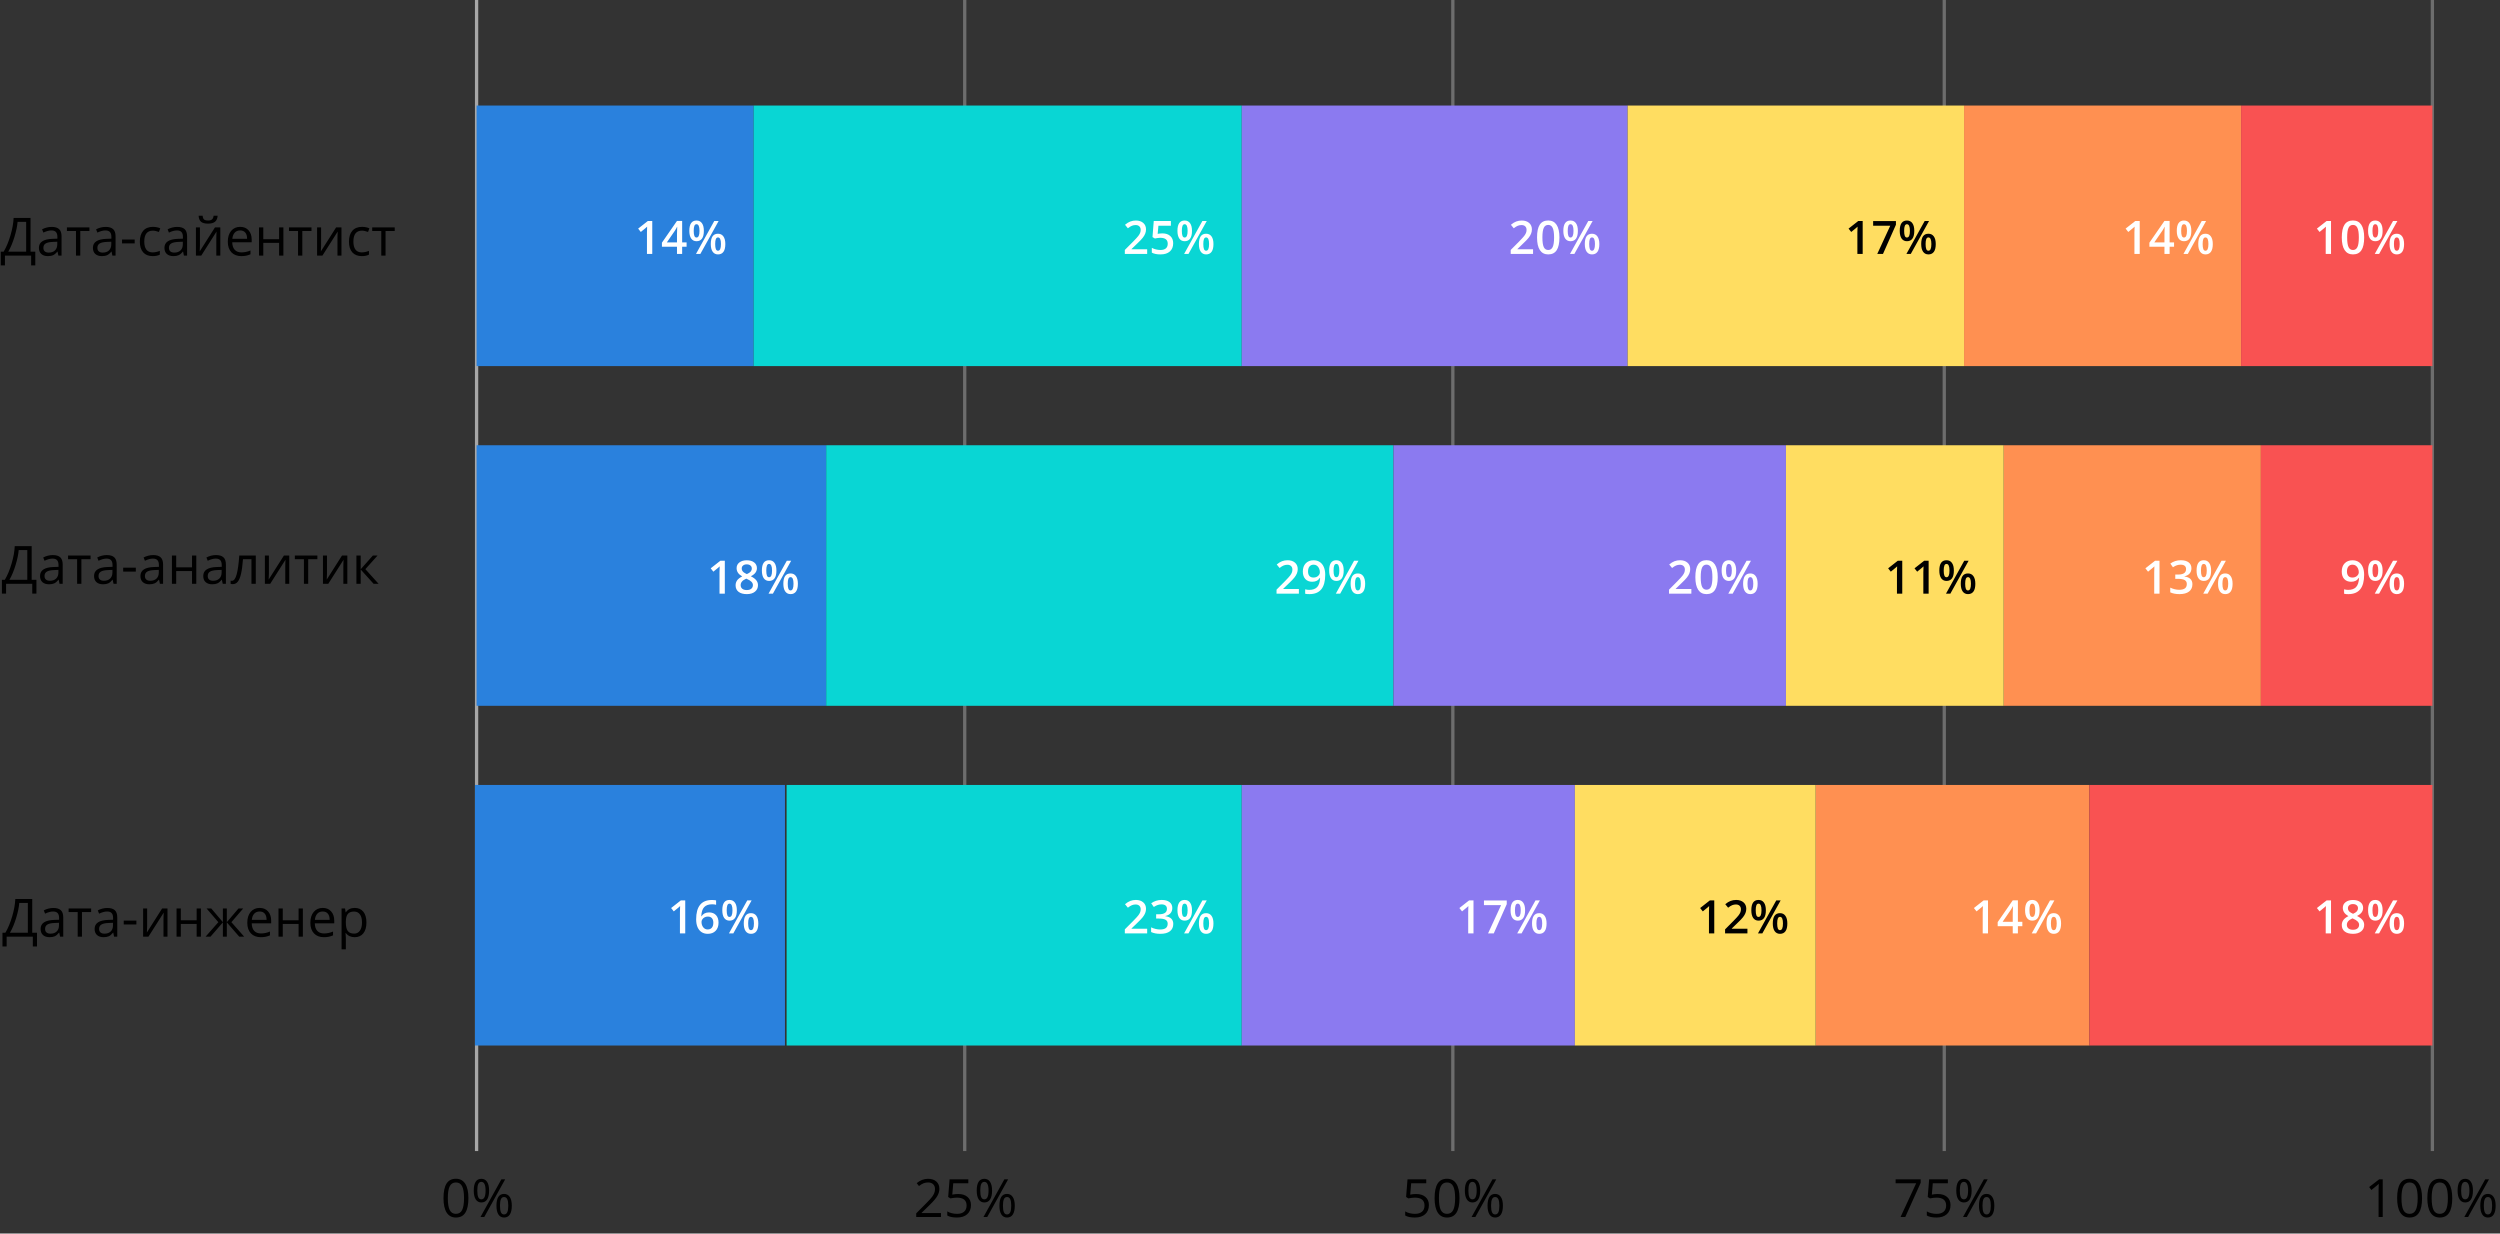
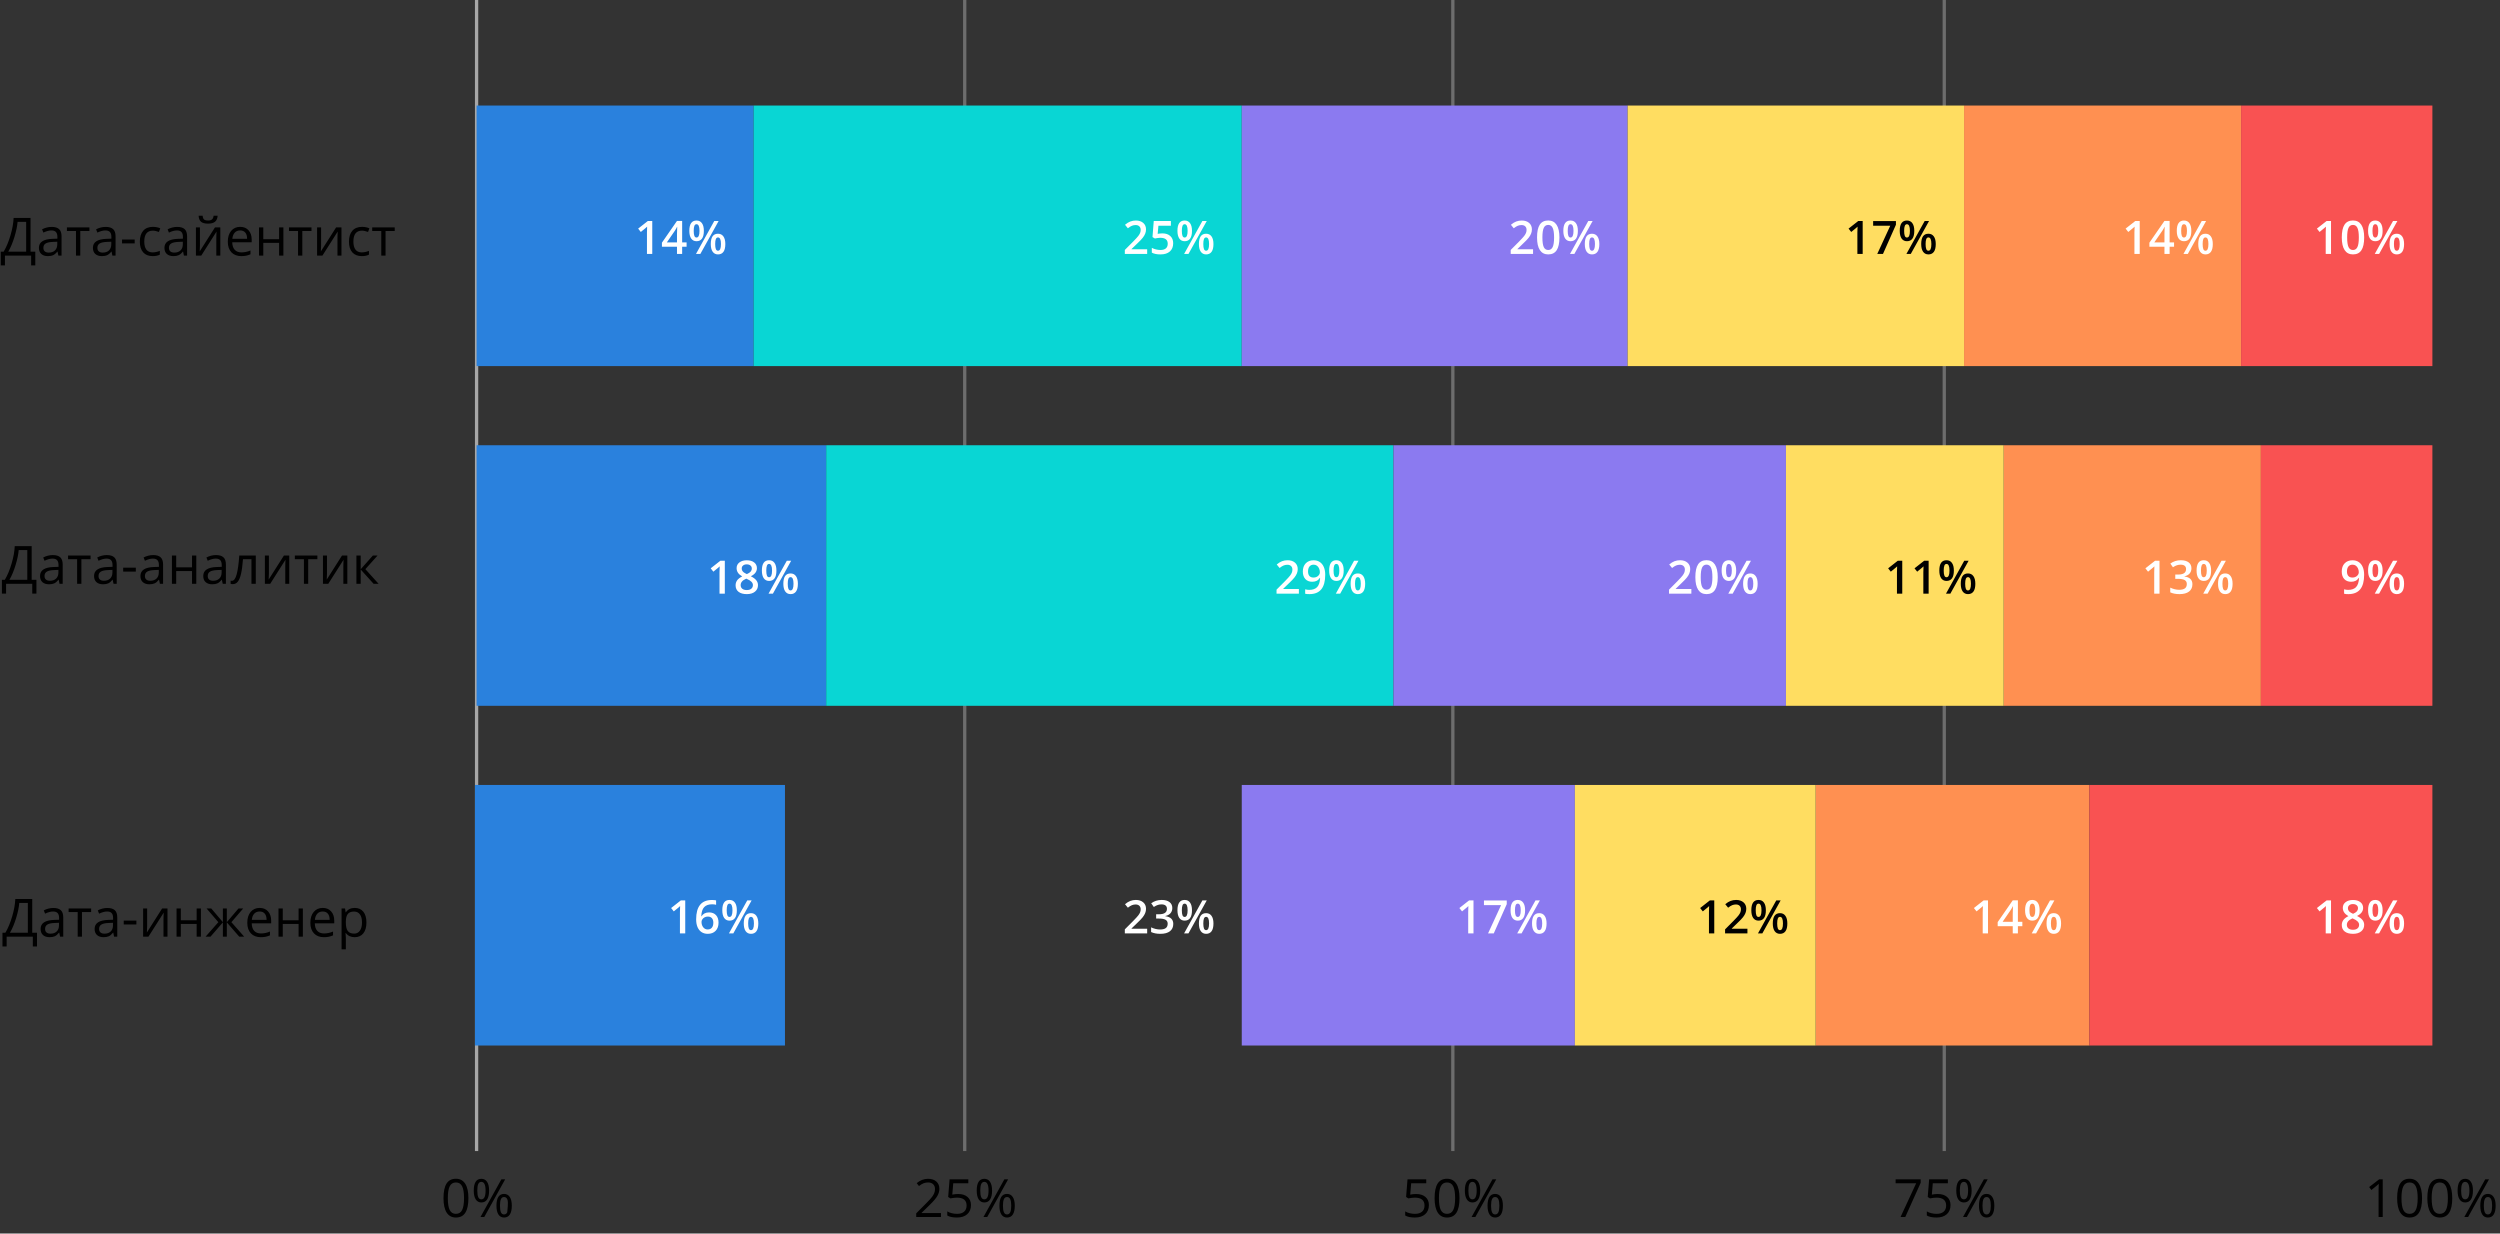
<svg xmlns="http://www.w3.org/2000/svg" width="758" height="374" viewBox="0 0 758 374" fill="none">
  <rect x="0" y="0" width="758" height="374" fill="#333333" stroke="none" />
-   <path d="M737.5 0L737.5 349" stroke="#C4C4C4" stroke-opacity="0.4" />
  <path d="M589.5 0L589.5 349" stroke="#C4C4C4" stroke-opacity="0.4" />
  <path d="M440.5 0L440.5 349" stroke="#C4C4C4" stroke-opacity="0.4" />
  <path d="M292.5 0L292.5 349" stroke="#C4C4C4" stroke-opacity="0.4" />
  <path d="M144.5 0L144.5 349" stroke="#C4C4C4" stroke-opacity="0.8" />
-   <path d="M142.023 363.273C142.023 365.247 141.711 366.721 141.086 367.695C140.466 368.669 139.516 369.156 138.234 369.156C137.005 369.156 136.07 368.659 135.43 367.664C134.789 366.664 134.469 365.201 134.469 363.273C134.469 361.284 134.779 359.807 135.398 358.844C136.018 357.88 136.964 357.398 138.234 357.398C139.474 357.398 140.414 357.901 141.055 358.906C141.701 359.911 142.023 361.367 142.023 363.273ZM135.781 363.273C135.781 364.935 135.977 366.146 136.367 366.906C136.758 367.661 137.38 368.039 138.234 368.039C139.099 368.039 139.724 367.656 140.109 366.891C140.5 366.12 140.695 364.914 140.695 363.273C140.695 361.633 140.5 360.432 140.109 359.672C139.724 358.906 139.099 358.523 138.234 358.523C137.38 358.523 136.758 358.901 136.367 359.656C135.977 360.406 135.781 361.612 135.781 363.273ZM144.719 360.984C144.719 361.87 144.815 362.534 145.008 362.977C145.201 363.419 145.513 363.641 145.945 363.641C146.799 363.641 147.227 362.755 147.227 360.984C147.227 359.224 146.799 358.344 145.945 358.344C145.513 358.344 145.201 358.562 145.008 359C144.815 359.438 144.719 360.099 144.719 360.984ZM148.297 360.984C148.297 362.172 148.096 363.07 147.695 363.68C147.299 364.284 146.716 364.586 145.945 364.586C145.216 364.586 144.648 364.276 144.242 363.656C143.841 363.036 143.641 362.146 143.641 360.984C143.641 359.802 143.833 358.911 144.219 358.312C144.609 357.714 145.185 357.414 145.945 357.414C146.701 357.414 147.281 357.724 147.688 358.344C148.094 358.964 148.297 359.844 148.297 360.984ZM151.594 365.562C151.594 366.453 151.69 367.12 151.883 367.562C152.076 368 152.391 368.219 152.828 368.219C153.266 368.219 153.589 368.003 153.797 367.57C154.005 367.133 154.109 366.464 154.109 365.562C154.109 364.672 154.005 364.013 153.797 363.586C153.589 363.154 153.266 362.938 152.828 362.938C152.391 362.938 152.076 363.154 151.883 363.586C151.69 364.013 151.594 364.672 151.594 365.562ZM155.18 365.562C155.18 366.745 154.979 367.641 154.578 368.25C154.182 368.854 153.599 369.156 152.828 369.156C152.089 369.156 151.518 368.846 151.117 368.227C150.721 367.607 150.523 366.719 150.523 365.562C150.523 364.38 150.716 363.49 151.102 362.891C151.492 362.292 152.068 361.992 152.828 361.992C153.568 361.992 154.143 362.299 154.555 362.914C154.971 363.523 155.18 364.406 155.18 365.562ZM153.164 357.578L146.828 369H145.68L152.016 357.578H153.164Z" fill="black" />
+   <path d="M142.023 363.273C142.023 365.247 141.711 366.721 141.086 367.695C140.466 368.669 139.516 369.156 138.234 369.156C137.005 369.156 136.07 368.659 135.43 367.664C134.789 366.664 134.469 365.201 134.469 363.273C134.469 361.284 134.779 359.807 135.398 358.844C136.018 357.88 136.964 357.398 138.234 357.398C139.474 357.398 140.414 357.901 141.055 358.906C141.701 359.911 142.023 361.367 142.023 363.273ZM135.781 363.273C135.781 364.935 135.977 366.146 136.367 366.906C136.758 367.661 137.38 368.039 138.234 368.039C139.099 368.039 139.724 367.656 140.109 366.891C140.5 366.12 140.695 364.914 140.695 363.273C140.695 361.633 140.5 360.432 140.109 359.672C139.724 358.906 139.099 358.523 138.234 358.523C137.38 358.523 136.758 358.901 136.367 359.656C135.977 360.406 135.781 361.612 135.781 363.273ZM144.719 360.984C144.719 361.87 144.815 362.534 145.008 362.977C145.201 363.419 145.513 363.641 145.945 363.641C146.799 363.641 147.227 362.755 147.227 360.984C147.227 359.224 146.799 358.344 145.945 358.344C145.513 358.344 145.201 358.562 145.008 359C144.815 359.438 144.719 360.099 144.719 360.984ZM148.297 360.984C148.297 362.172 148.096 363.07 147.695 363.68C147.299 364.284 146.716 364.586 145.945 364.586C145.216 364.586 144.648 364.276 144.242 363.656C143.841 363.036 143.641 362.146 143.641 360.984C143.641 359.802 143.833 358.911 144.219 358.312C144.609 357.714 145.185 357.414 145.945 357.414C146.701 357.414 147.281 357.724 147.688 358.344C148.094 358.964 148.297 359.844 148.297 360.984ZM151.594 365.562C151.594 366.453 151.69 367.12 151.883 367.562C152.076 368 152.391 368.219 152.828 368.219C153.266 368.219 153.589 368.003 153.797 367.57C154.109 364.672 154.005 364.013 153.797 363.586C153.589 363.154 153.266 362.938 152.828 362.938C152.391 362.938 152.076 363.154 151.883 363.586C151.69 364.013 151.594 364.672 151.594 365.562ZM155.18 365.562C155.18 366.745 154.979 367.641 154.578 368.25C154.182 368.854 153.599 369.156 152.828 369.156C152.089 369.156 151.518 368.846 151.117 368.227C150.721 367.607 150.523 366.719 150.523 365.562C150.523 364.38 150.716 363.49 151.102 362.891C151.492 362.292 152.068 361.992 152.828 361.992C153.568 361.992 154.143 362.299 154.555 362.914C154.971 363.523 155.18 364.406 155.18 365.562ZM153.164 357.578L146.828 369H145.68L152.016 357.578H153.164Z" fill="black" />
  <path d="M285.305 369H277.797V367.883L280.805 364.859C281.721 363.932 282.326 363.271 282.617 362.875C282.909 362.479 283.128 362.094 283.273 361.719C283.419 361.344 283.492 360.94 283.492 360.508C283.492 359.898 283.307 359.417 282.938 359.062C282.568 358.703 282.055 358.523 281.398 358.523C280.924 358.523 280.474 358.602 280.047 358.758C279.625 358.914 279.154 359.198 278.633 359.609L277.945 358.727C278.997 357.852 280.143 357.414 281.383 357.414C282.456 357.414 283.297 357.69 283.906 358.242C284.516 358.789 284.82 359.526 284.82 360.453C284.82 361.177 284.617 361.893 284.211 362.602C283.805 363.31 283.044 364.206 281.93 365.289L279.43 367.734V367.797H285.305V369ZM290.523 362.023C291.727 362.023 292.672 362.323 293.359 362.922C294.052 363.516 294.398 364.331 294.398 365.367C294.398 366.549 294.021 367.477 293.266 368.148C292.516 368.82 291.479 369.156 290.156 369.156C288.87 369.156 287.888 368.951 287.211 368.539V367.289C287.576 367.523 288.029 367.708 288.57 367.844C289.112 367.974 289.646 368.039 290.172 368.039C291.089 368.039 291.799 367.823 292.305 367.391C292.815 366.958 293.07 366.333 293.07 365.516C293.07 363.922 292.094 363.125 290.141 363.125C289.646 363.125 288.984 363.201 288.156 363.352L287.484 362.922L287.914 357.578H293.594V358.773H289.023L288.734 362.203C289.333 362.083 289.93 362.023 290.523 362.023ZM297.219 360.984C297.219 361.87 297.315 362.534 297.508 362.977C297.701 363.419 298.013 363.641 298.445 363.641C299.299 363.641 299.727 362.755 299.727 360.984C299.727 359.224 299.299 358.344 298.445 358.344C298.013 358.344 297.701 358.562 297.508 359C297.315 359.438 297.219 360.099 297.219 360.984ZM300.797 360.984C300.797 362.172 300.596 363.07 300.195 363.68C299.799 364.284 299.216 364.586 298.445 364.586C297.716 364.586 297.148 364.276 296.742 363.656C296.341 363.036 296.141 362.146 296.141 360.984C296.141 359.802 296.333 358.911 296.719 358.312C297.109 357.714 297.685 357.414 298.445 357.414C299.201 357.414 299.781 357.724 300.188 358.344C300.594 358.964 300.797 359.844 300.797 360.984ZM304.094 365.562C304.094 366.453 304.19 367.12 304.383 367.562C304.576 368 304.891 368.219 305.328 368.219C305.766 368.219 306.089 368.003 306.297 367.57C306.505 367.133 306.609 366.464 306.609 365.562C306.609 364.672 306.505 364.013 306.297 363.586C306.089 363.154 305.766 362.938 305.328 362.938C304.891 362.938 304.576 363.154 304.383 363.586C304.19 364.013 304.094 364.672 304.094 365.562ZM307.68 365.562C307.68 366.745 307.479 367.641 307.078 368.25C306.682 368.854 306.099 369.156 305.328 369.156C304.589 369.156 304.018 368.846 303.617 368.227C303.221 367.607 303.023 366.719 303.023 365.562C303.023 364.38 303.216 363.49 303.602 362.891C303.992 362.292 304.568 361.992 305.328 361.992C306.068 361.992 306.643 362.299 307.055 362.914C307.471 363.523 307.68 364.406 307.68 365.562ZM305.664 357.578L299.328 369H298.18L304.516 357.578H305.664Z" fill="black" />
  <path d="M429.367 362.023C430.57 362.023 431.516 362.323 432.203 362.922C432.896 363.516 433.242 364.331 433.242 365.367C433.242 366.549 432.865 367.477 432.109 368.148C431.359 368.82 430.323 369.156 429 369.156C427.714 369.156 426.732 368.951 426.055 368.539V367.289C426.419 367.523 426.872 367.708 427.414 367.844C427.956 367.974 428.49 368.039 429.016 368.039C429.932 368.039 430.643 367.823 431.148 367.391C431.659 366.958 431.914 366.333 431.914 365.516C431.914 363.922 430.938 363.125 428.984 363.125C428.49 363.125 427.828 363.201 427 363.352L426.328 362.922L426.758 357.578H432.438V358.773H427.867L427.578 362.203C428.177 362.083 428.773 362.023 429.367 362.023ZM442.523 363.273C442.523 365.247 442.211 366.721 441.586 367.695C440.966 368.669 440.016 369.156 438.734 369.156C437.505 369.156 436.57 368.659 435.93 367.664C435.289 366.664 434.969 365.201 434.969 363.273C434.969 361.284 435.279 359.807 435.898 358.844C436.518 357.88 437.464 357.398 438.734 357.398C439.974 357.398 440.914 357.901 441.555 358.906C442.201 359.911 442.523 361.367 442.523 363.273ZM436.281 363.273C436.281 364.935 436.477 366.146 436.867 366.906C437.258 367.661 437.88 368.039 438.734 368.039C439.599 368.039 440.224 367.656 440.609 366.891C441 366.12 441.195 364.914 441.195 363.273C441.195 361.633 441 360.432 440.609 359.672C440.224 358.906 439.599 358.523 438.734 358.523C437.88 358.523 437.258 358.901 436.867 359.656C436.477 360.406 436.281 361.612 436.281 363.273ZM445.219 360.984C445.219 361.87 445.315 362.534 445.508 362.977C445.701 363.419 446.013 363.641 446.445 363.641C447.299 363.641 447.727 362.755 447.727 360.984C447.727 359.224 447.299 358.344 446.445 358.344C446.013 358.344 445.701 358.562 445.508 359C445.315 359.438 445.219 360.099 445.219 360.984ZM448.797 360.984C448.797 362.172 448.596 363.07 448.195 363.68C447.799 364.284 447.216 364.586 446.445 364.586C445.716 364.586 445.148 364.276 444.742 363.656C444.341 363.036 444.141 362.146 444.141 360.984C444.141 359.802 444.333 358.911 444.719 358.312C445.109 357.714 445.685 357.414 446.445 357.414C447.201 357.414 447.781 357.724 448.188 358.344C448.594 358.964 448.797 359.844 448.797 360.984ZM452.094 365.562C452.094 366.453 452.19 367.12 452.383 367.562C452.576 368 452.891 368.219 453.328 368.219C453.766 368.219 454.089 368.003 454.297 367.57C454.505 367.133 454.609 366.464 454.609 365.562C454.609 364.672 454.505 364.013 454.297 363.586C454.089 363.154 453.766 362.938 453.328 362.938C452.891 362.938 452.576 363.154 452.383 363.586C452.19 364.013 452.094 364.672 452.094 365.562ZM455.68 365.562C455.68 366.745 455.479 367.641 455.078 368.25C454.682 368.854 454.099 369.156 453.328 369.156C452.589 369.156 452.018 368.846 451.617 368.227C451.221 367.607 451.023 366.719 451.023 365.562C451.023 364.38 451.216 363.49 451.602 362.891C451.992 362.292 452.568 361.992 453.328 361.992C454.068 361.992 454.643 362.299 455.055 362.914C455.471 363.523 455.68 364.406 455.68 365.562ZM453.664 357.578L447.328 369H446.18L452.516 357.578H453.664Z" fill="black" />
  <path d="M576.242 369L580.977 358.773H574.75V357.578H582.352V358.617L577.68 369H576.242ZM587.523 362.023C588.727 362.023 589.672 362.323 590.359 362.922C591.052 363.516 591.398 364.331 591.398 365.367C591.398 366.549 591.021 367.477 590.266 368.148C589.516 368.82 588.479 369.156 587.156 369.156C585.87 369.156 584.888 368.951 584.211 368.539V367.289C584.576 367.523 585.029 367.708 585.57 367.844C586.112 367.974 586.646 368.039 587.172 368.039C588.089 368.039 588.799 367.823 589.305 367.391C589.815 366.958 590.07 366.333 590.07 365.516C590.07 363.922 589.094 363.125 587.141 363.125C586.646 363.125 585.984 363.201 585.156 363.352L584.484 362.922L584.914 357.578H590.594V358.773H586.023L585.734 362.203C586.333 362.083 586.93 362.023 587.523 362.023ZM594.219 360.984C594.219 361.87 594.315 362.534 594.508 362.977C594.701 363.419 595.013 363.641 595.445 363.641C596.299 363.641 596.727 362.755 596.727 360.984C596.727 359.224 596.299 358.344 595.445 358.344C595.013 358.344 594.701 358.562 594.508 359C594.315 359.438 594.219 360.099 594.219 360.984ZM597.797 360.984C597.797 362.172 597.596 363.07 597.195 363.68C596.799 364.284 596.216 364.586 595.445 364.586C594.716 364.586 594.148 364.276 593.742 363.656C593.341 363.036 593.141 362.146 593.141 360.984C593.141 359.802 593.333 358.911 593.719 358.312C594.109 357.714 594.685 357.414 595.445 357.414C596.201 357.414 596.781 357.724 597.188 358.344C597.594 358.964 597.797 359.844 597.797 360.984ZM601.094 365.562C601.094 366.453 601.19 367.12 601.383 367.562C601.576 368 601.891 368.219 602.328 368.219C602.766 368.219 603.089 368.003 603.297 367.57C603.505 367.133 603.609 366.464 603.609 365.562C603.609 364.672 603.505 364.013 603.297 363.586C603.089 363.154 602.766 362.938 602.328 362.938C601.891 362.938 601.576 363.154 601.383 363.586C601.19 364.013 601.094 364.672 601.094 365.562ZM604.68 365.562C604.68 366.745 604.479 367.641 604.078 368.25C603.682 368.854 603.099 369.156 602.328 369.156C601.589 369.156 601.018 368.846 600.617 368.227C600.221 367.607 600.023 366.719 600.023 365.562C600.023 364.38 600.216 363.49 600.602 362.891C600.992 362.292 601.568 361.992 602.328 361.992C603.068 361.992 603.643 362.299 604.055 362.914C604.471 363.523 604.68 364.406 604.68 365.562ZM602.664 357.578L596.328 369H595.18L601.516 357.578H602.664Z" fill="black" />
  <path d="M722.445 369H721.18V360.859C721.18 360.182 721.201 359.542 721.242 358.938C721.133 359.047 721.01 359.161 720.875 359.281C720.74 359.401 720.12 359.909 719.016 360.805L718.328 359.914L721.352 357.578H722.445V369ZM734.367 363.273C734.367 365.247 734.055 366.721 733.43 367.695C732.81 368.669 731.859 369.156 730.578 369.156C729.349 369.156 728.414 368.659 727.773 367.664C727.133 366.664 726.812 365.201 726.812 363.273C726.812 361.284 727.122 359.807 727.742 358.844C728.362 357.88 729.307 357.398 730.578 357.398C731.818 357.398 732.758 357.901 733.398 358.906C734.044 359.911 734.367 361.367 734.367 363.273ZM728.125 363.273C728.125 364.935 728.32 366.146 728.711 366.906C729.102 367.661 729.724 368.039 730.578 368.039C731.443 368.039 732.068 367.656 732.453 366.891C732.844 366.12 733.039 364.914 733.039 363.273C733.039 361.633 732.844 360.432 732.453 359.672C732.068 358.906 731.443 358.523 730.578 358.523C729.724 358.523 729.102 358.901 728.711 359.656C728.32 360.406 728.125 361.612 728.125 363.273ZM743.523 363.273C743.523 365.247 743.211 366.721 742.586 367.695C741.966 368.669 741.016 369.156 739.734 369.156C738.505 369.156 737.57 368.659 736.93 367.664C736.289 366.664 735.969 365.201 735.969 363.273C735.969 361.284 736.279 359.807 736.898 358.844C737.518 357.88 738.464 357.398 739.734 357.398C740.974 357.398 741.914 357.901 742.555 358.906C743.201 359.911 743.523 361.367 743.523 363.273ZM737.281 363.273C737.281 364.935 737.477 366.146 737.867 366.906C738.258 367.661 738.88 368.039 739.734 368.039C740.599 368.039 741.224 367.656 741.609 366.891C742 366.12 742.195 364.914 742.195 363.273C742.195 361.633 742 360.432 741.609 359.672C741.224 358.906 740.599 358.523 739.734 358.523C738.88 358.523 738.258 358.901 737.867 359.656C737.477 360.406 737.281 361.612 737.281 363.273ZM746.219 360.984C746.219 361.87 746.315 362.534 746.508 362.977C746.701 363.419 747.013 363.641 747.445 363.641C748.299 363.641 748.727 362.755 748.727 360.984C748.727 359.224 748.299 358.344 747.445 358.344C747.013 358.344 746.701 358.562 746.508 359C746.315 359.438 746.219 360.099 746.219 360.984ZM749.797 360.984C749.797 362.172 749.596 363.07 749.195 363.68C748.799 364.284 748.216 364.586 747.445 364.586C746.716 364.586 746.148 364.276 745.742 363.656C745.341 363.036 745.141 362.146 745.141 360.984C745.141 359.802 745.333 358.911 745.719 358.312C746.109 357.714 746.685 357.414 747.445 357.414C748.201 357.414 748.781 357.724 749.188 358.344C749.594 358.964 749.797 359.844 749.797 360.984ZM753.094 365.562C753.094 366.453 753.19 367.12 753.383 367.562C753.576 368 753.891 368.219 754.328 368.219C754.766 368.219 755.089 368.003 755.297 367.57C755.505 367.133 755.609 366.464 755.609 365.562C755.609 364.672 755.505 364.013 755.297 363.586C755.089 363.154 754.766 362.938 754.328 362.938C753.891 362.938 753.576 363.154 753.383 363.586C753.19 364.013 753.094 364.672 753.094 365.562ZM756.68 365.562C756.68 366.745 756.479 367.641 756.078 368.25C755.682 368.854 755.099 369.156 754.328 369.156C753.589 369.156 753.018 368.846 752.617 368.227C752.221 367.607 752.023 366.719 752.023 365.562C752.023 364.38 752.216 363.49 752.602 362.891C752.992 362.292 753.568 361.992 754.328 361.992C755.068 361.992 755.643 362.299 756.055 362.914C756.471 363.523 756.68 364.406 756.68 365.562ZM754.664 357.578L748.328 369H747.18L753.516 357.578H754.664Z" fill="black" />
  <rect x="228.5" y="32" width="79" height="84" transform="rotate(90 228.5 32)" fill="#2A81DD" />
  <rect x="376.5" y="32" width="79" height="148" transform="rotate(90 376.5 32)" fill="#09D6D4" />
  <rect x="493.5" y="32" width="79" height="117" transform="rotate(90 493.5 32)" fill="#8B7AF0" />
  <rect x="679.5" y="32" width="79" height="84" transform="rotate(90 679.5 32)" fill="#FF9051" />
  <rect x="737.5" y="32" width="79" height="58" transform="rotate(90 737.5 32)" fill="#F95252" />
  <rect x="595.5" y="32" width="79" height="102" transform="rotate(90 595.5 32)" fill="#FFDD61" />
  <path d="M197.764 77L196.157 77L196.157 70.547C196.157 69.777 196.175 69.166 196.212 68.715C196.107 68.824 195.977 68.945 195.822 69.077C195.672 69.209 195.161 69.629 194.291 70.335L193.484 69.316L196.424 67.006L197.764 67.006L197.764 77ZM208.175 74.819L206.828 74.819L206.828 77L205.263 77L205.263 74.819L200.696 74.819L200.696 73.582L205.263 66.978L206.828 66.978L206.828 73.486L208.175 73.486L208.175 74.819ZM205.263 73.486L205.263 70.978C205.263 70.084 205.285 69.353 205.331 68.783L205.276 68.783C205.149 69.084 204.948 69.449 204.675 69.877L202.193 73.486L205.263 73.486ZM210.335 70C210.335 70.679 210.401 71.185 210.533 71.518C210.665 71.85 210.882 72.017 211.183 72.017C211.784 72.017 212.085 71.344 212.085 70C212.085 68.656 211.784 67.983 211.183 67.983C210.882 67.983 210.665 68.15 210.533 68.482C210.401 68.815 210.335 69.321 210.335 70ZM213.411 69.986C213.411 71.034 213.222 71.823 212.844 72.352C212.47 72.876 211.916 73.138 211.183 73.138C210.49 73.138 209.952 72.867 209.569 72.324C209.191 71.777 209.002 70.998 209.002 69.986C209.002 67.904 209.729 66.862 211.183 66.862C211.898 66.862 212.447 67.133 212.83 67.676C213.217 68.213 213.411 68.984 213.411 69.986ZM216.843 73.992C216.843 74.671 216.909 75.179 217.041 75.517C217.178 75.854 217.396 76.022 217.697 76.022C218.294 76.022 218.593 75.346 218.593 73.992C218.593 72.657 218.294 71.989 217.697 71.989C217.396 71.989 217.178 72.153 217.041 72.481C216.909 72.81 216.843 73.313 216.843 73.992ZM219.919 73.992C219.919 75.04 219.73 75.826 219.352 76.351C218.973 76.875 218.422 77.137 217.697 77.137C217.005 77.137 216.467 76.868 216.084 76.33C215.701 75.788 215.51 75.008 215.51 73.992C215.51 71.909 216.239 70.868 217.697 70.868C218.399 70.868 218.944 71.137 219.331 71.675C219.723 72.213 219.919 72.985 219.919 73.992ZM217.889 67.006L212.345 77L211.019 77L216.563 67.006L217.889 67.006Z" fill="white" />
  <path d="M464.821 77L458.047 77L458.047 75.783L460.624 73.192C461.385 72.413 461.889 71.862 462.135 71.538C462.385 71.21 462.568 70.902 462.682 70.615C462.796 70.328 462.853 70.02 462.853 69.692C462.853 69.241 462.716 68.886 462.442 68.626C462.174 68.366 461.8 68.236 461.321 68.236C460.938 68.236 460.567 68.307 460.207 68.448C459.852 68.59 459.439 68.845 458.97 69.214L458.102 68.154C458.658 67.685 459.198 67.352 459.722 67.156C460.246 66.96 460.804 66.862 461.396 66.862C462.326 66.862 463.071 67.106 463.632 67.594C464.192 68.077 464.473 68.728 464.473 69.549C464.473 70 464.391 70.428 464.227 70.834C464.067 71.24 463.819 71.659 463.481 72.092C463.149 72.52 462.593 73.101 461.813 73.835L460.077 75.517L460.077 75.585L464.821 75.585L464.821 77ZM472.819 72.003C472.819 73.739 472.539 75.029 471.979 75.872C471.423 76.715 470.57 77.137 469.422 77.137C468.31 77.137 467.467 76.701 466.893 75.831C466.318 74.961 466.031 73.685 466.031 72.003C466.031 70.239 466.309 68.94 466.865 68.106C467.426 67.268 468.278 66.849 469.422 66.849C470.538 66.849 471.384 67.286 471.958 68.161C472.532 69.036 472.819 70.317 472.819 72.003ZM467.658 72.003C467.658 73.366 467.797 74.338 468.075 74.922C468.358 75.505 468.807 75.797 469.422 75.797C470.037 75.797 470.486 75.501 470.769 74.908C471.056 74.316 471.199 73.347 471.199 72.003C471.199 70.663 471.056 69.695 470.769 69.098C470.486 68.496 470.037 68.195 469.422 68.195C468.807 68.195 468.358 68.489 468.075 69.077C467.797 69.665 467.658 70.64 467.658 72.003ZM475.335 70C475.335 70.679 475.401 71.185 475.533 71.518C475.665 71.85 475.882 72.017 476.183 72.017C476.784 72.017 477.085 71.344 477.085 70C477.085 68.656 476.784 67.983 476.183 67.983C475.882 67.983 475.665 68.15 475.533 68.482C475.401 68.815 475.335 69.321 475.335 70ZM478.411 69.986C478.411 71.034 478.222 71.823 477.844 72.352C477.47 72.876 476.916 73.138 476.183 73.138C475.49 73.138 474.952 72.867 474.569 72.324C474.191 71.777 474.002 70.998 474.002 69.986C474.002 67.904 474.729 66.862 476.183 66.862C476.898 66.862 477.447 67.133 477.83 67.676C478.217 68.213 478.411 68.984 478.411 69.986ZM481.843 73.992C481.843 74.671 481.909 75.179 482.041 75.517C482.178 75.854 482.396 76.022 482.697 76.022C483.294 76.022 483.593 75.346 483.593 73.992C483.593 72.657 483.294 71.989 482.697 71.989C482.396 71.989 482.178 72.153 482.041 72.481C481.909 72.81 481.843 73.313 481.843 73.992ZM484.919 73.992C484.919 75.04 484.73 75.826 484.352 76.351C483.973 76.875 483.422 77.137 482.697 77.137C482.005 77.137 481.467 76.868 481.084 76.33C480.701 75.788 480.51 75.008 480.51 73.992C480.51 71.909 481.239 70.868 482.697 70.868C483.399 70.868 483.944 71.137 484.331 71.675C484.723 72.213 484.919 72.985 484.919 73.992ZM482.889 67.006L477.345 77L476.019 77L481.563 67.006L482.889 67.006Z" fill="white" />
  <path d="M564.764 77L563.157 77L563.157 70.547C563.157 69.777 563.175 69.166 563.212 68.715C563.107 68.824 562.977 68.945 562.822 69.077C562.672 69.209 562.161 69.629 561.291 70.335L560.484 69.316L563.424 67.006L564.764 67.006L564.764 77ZM569.18 77L573.131 68.435L567.936 68.435L567.936 67.019L574.847 67.019L574.847 68.141L570.916 77L569.18 77ZM577.335 70C577.335 70.679 577.401 71.185 577.533 71.518C577.665 71.85 577.882 72.017 578.183 72.017C578.784 72.017 579.085 71.344 579.085 70C579.085 68.656 578.784 67.983 578.183 67.983C577.882 67.983 577.665 68.15 577.533 68.482C577.401 68.815 577.335 69.321 577.335 70ZM580.411 69.986C580.411 71.034 580.222 71.823 579.844 72.352C579.47 72.876 578.916 73.138 578.183 73.138C577.49 73.138 576.952 72.867 576.569 72.324C576.191 71.777 576.002 70.998 576.002 69.986C576.002 67.904 576.729 66.862 578.183 66.862C578.898 66.862 579.447 67.133 579.83 67.676C580.217 68.213 580.411 68.984 580.411 69.986ZM583.843 73.992C583.843 74.671 583.909 75.179 584.041 75.517C584.178 75.854 584.396 76.022 584.697 76.022C585.294 76.022 585.593 75.346 585.593 73.992C585.593 72.657 585.294 71.989 584.697 71.989C584.396 71.989 584.178 72.153 584.041 72.481C583.909 72.81 583.843 73.313 583.843 73.992ZM586.919 73.992C586.919 75.04 586.73 75.826 586.352 76.351C585.973 76.875 585.422 77.137 584.697 77.137C584.005 77.137 583.467 76.868 583.084 76.33C582.701 75.788 582.51 75.008 582.51 73.992C582.51 71.909 583.239 70.868 584.697 70.868C585.399 70.868 585.944 71.137 586.331 71.675C586.723 72.213 586.919 72.985 586.919 73.992ZM584.889 67.006L579.345 77L578.019 77L583.563 67.006L584.889 67.006Z" fill="black" />
  <path d="M648.764 77L647.157 77L647.157 70.547C647.157 69.777 647.175 69.166 647.212 68.715C647.107 68.824 646.977 68.945 646.822 69.077C646.672 69.209 646.161 69.629 645.291 70.335L644.484 69.316L647.424 67.006L648.764 67.006L648.764 77ZM659.175 74.819L657.828 74.819L657.828 77L656.263 77L656.263 74.819L651.696 74.819L651.696 73.582L656.263 66.978L657.828 66.978L657.828 73.486L659.175 73.486L659.175 74.819ZM656.263 73.486L656.263 70.978C656.263 70.084 656.285 69.353 656.331 68.783L656.276 68.783C656.149 69.084 655.948 69.449 655.675 69.877L653.193 73.486L656.263 73.486ZM661.335 70C661.335 70.679 661.401 71.185 661.533 71.518C661.665 71.85 661.882 72.017 662.183 72.017C662.784 72.017 663.085 71.344 663.085 70C663.085 68.656 662.784 67.983 662.183 67.983C661.882 67.983 661.665 68.15 661.533 68.482C661.401 68.815 661.335 69.321 661.335 70ZM664.411 69.986C664.411 71.034 664.222 71.823 663.844 72.352C663.47 72.876 662.916 73.138 662.183 73.138C661.49 73.138 660.952 72.867 660.569 72.324C660.191 71.777 660.002 70.998 660.002 69.986C660.002 67.904 660.729 66.862 662.183 66.862C662.898 66.862 663.447 67.133 663.83 67.676C664.217 68.213 664.411 68.984 664.411 69.986ZM667.843 73.992C667.843 74.671 667.909 75.179 668.041 75.517C668.178 75.854 668.396 76.022 668.697 76.022C669.294 76.022 669.593 75.346 669.593 73.992C669.593 72.657 669.294 71.989 668.697 71.989C668.396 71.989 668.178 72.153 668.041 72.481C667.909 72.81 667.843 73.313 667.843 73.992ZM670.919 73.992C670.919 75.04 670.73 75.826 670.352 76.351C669.973 76.875 669.422 77.137 668.697 77.137C668.005 77.137 667.467 76.868 667.084 76.33C666.701 75.788 666.51 75.008 666.51 73.992C666.51 71.909 667.239 70.868 668.697 70.868C669.399 70.868 669.944 71.137 670.331 71.675C670.723 72.213 670.919 72.985 670.919 73.992ZM668.889 67.006L663.345 77L662.019 77L667.562 67.006L668.889 67.006Z" fill="white" />
  <path d="M706.764 77L705.157 77L705.157 70.547C705.157 69.777 705.175 69.166 705.212 68.715C705.107 68.824 704.977 68.945 704.822 69.077C704.672 69.209 704.161 69.629 703.291 70.335L702.484 69.316L705.424 67.006L706.764 67.006L706.764 77ZM716.819 72.003C716.819 73.739 716.539 75.029 715.979 75.872C715.423 76.715 714.57 77.137 713.422 77.137C712.31 77.137 711.467 76.701 710.893 75.831C710.318 74.961 710.031 73.685 710.031 72.003C710.031 70.239 710.309 68.94 710.865 68.106C711.426 67.268 712.278 66.849 713.422 66.849C714.538 66.849 715.384 67.286 715.958 68.161C716.532 69.036 716.819 70.317 716.819 72.003ZM711.658 72.003C711.658 73.366 711.797 74.338 712.075 74.922C712.358 75.505 712.807 75.797 713.422 75.797C714.037 75.797 714.486 75.501 714.769 74.908C715.056 74.316 715.199 73.347 715.199 72.003C715.199 70.663 715.056 69.695 714.769 69.098C714.486 68.496 714.037 68.195 713.422 68.195C712.807 68.195 712.358 68.489 712.075 69.077C711.797 69.665 711.658 70.64 711.658 72.003ZM719.335 70C719.335 70.679 719.401 71.185 719.533 71.518C719.665 71.85 719.882 72.017 720.183 72.017C720.784 72.017 721.085 71.344 721.085 70C721.085 68.656 720.784 67.983 720.183 67.983C719.882 67.983 719.665 68.15 719.533 68.482C719.401 68.815 719.335 69.321 719.335 70ZM722.411 69.986C722.411 71.034 722.222 71.823 721.844 72.352C721.47 72.876 720.916 73.138 720.183 73.138C719.49 73.138 718.952 72.867 718.569 72.324C718.191 71.777 718.002 70.998 718.002 69.986C718.002 67.904 718.729 66.862 720.183 66.862C720.898 66.862 721.447 67.133 721.83 67.676C722.217 68.213 722.411 68.984 722.411 69.986ZM725.843 73.992C725.843 74.671 725.909 75.179 726.041 75.517C726.178 75.854 726.396 76.022 726.697 76.022C727.294 76.022 727.593 75.346 727.593 73.992C727.593 72.657 727.294 71.989 726.697 71.989C726.396 71.989 726.178 72.153 726.041 72.481C725.909 72.81 725.843 73.313 725.843 73.992ZM728.919 73.992C728.919 75.04 728.73 75.826 728.352 76.351C727.973 76.875 727.422 77.137 726.697 77.137C726.005 77.137 725.467 76.868 725.084 76.33C724.701 75.788 724.51 75.008 724.51 73.992C724.51 71.909 725.239 70.868 726.697 70.868C727.399 70.868 727.944 71.137 728.331 71.675C728.723 72.213 728.919 72.985 728.919 73.992ZM726.889 67.006L721.345 77L720.019 77L725.562 67.006L726.889 67.006Z" fill="white" />
  <path d="M347.821 77L341.047 77L341.047 75.783L343.624 73.192C344.385 72.413 344.889 71.862 345.135 71.538C345.385 71.21 345.568 70.902 345.682 70.615C345.796 70.328 345.853 70.02 345.853 69.692C345.853 69.241 345.716 68.886 345.442 68.626C345.174 68.366 344.8 68.236 344.321 68.236C343.938 68.236 343.567 68.307 343.207 68.448C342.852 68.59 342.439 68.845 341.97 69.214L341.102 68.154C341.658 67.685 342.198 67.352 342.722 67.156C343.246 66.96 343.804 66.862 344.396 66.862C345.326 66.862 346.071 67.106 346.632 67.594C347.192 68.077 347.473 68.728 347.473 69.549C347.473 70 347.391 70.428 347.227 70.834C347.067 71.24 346.819 71.659 346.481 72.092C346.149 72.52 345.593 73.101 344.813 73.835L343.077 75.517L343.077 75.585L347.821 75.585L347.821 77ZM352.436 70.759C353.443 70.759 354.24 71.025 354.828 71.559C355.416 72.092 355.71 72.819 355.71 73.739C355.71 74.806 355.375 75.64 354.705 76.241C354.04 76.838 353.092 77.137 351.861 77.137C350.745 77.137 349.868 76.957 349.229 76.597L349.229 75.141C349.599 75.35 350.022 75.512 350.501 75.626C350.979 75.74 351.424 75.797 351.834 75.797C352.559 75.797 353.11 75.635 353.488 75.311C353.867 74.988 354.056 74.514 354.056 73.89C354.056 72.696 353.295 72.099 351.772 72.099C351.558 72.099 351.294 72.121 350.979 72.167C350.665 72.208 350.389 72.256 350.152 72.311L349.435 71.887L349.817 67.006L355.013 67.006L355.013 68.435L351.232 68.435L351.007 70.909C351.166 70.882 351.36 70.85 351.588 70.814C351.82 70.777 352.103 70.759 352.436 70.759ZM358.335 70C358.335 70.679 358.401 71.185 358.533 71.518C358.665 71.85 358.882 72.017 359.183 72.017C359.784 72.017 360.085 71.344 360.085 70C360.085 68.656 359.784 67.983 359.183 67.983C358.882 67.983 358.665 68.15 358.533 68.482C358.401 68.815 358.335 69.321 358.335 70ZM361.411 69.986C361.411 71.034 361.222 71.823 360.844 72.352C360.47 72.876 359.916 73.138 359.183 73.138C358.49 73.138 357.952 72.867 357.569 72.324C357.191 71.777 357.002 70.998 357.002 69.986C357.002 67.904 357.729 66.862 359.183 66.862C359.898 66.862 360.447 67.133 360.83 67.676C361.217 68.213 361.411 68.984 361.411 69.986ZM364.843 73.992C364.843 74.671 364.909 75.179 365.041 75.517C365.178 75.854 365.396 76.022 365.697 76.022C366.294 76.022 366.593 75.346 366.593 73.992C366.593 72.657 366.294 71.989 365.697 71.989C365.396 71.989 365.178 72.153 365.041 72.481C364.909 72.81 364.843 73.313 364.843 73.992ZM367.919 73.992C367.919 75.04 367.73 75.826 367.352 76.351C366.973 76.875 366.422 77.137 365.697 77.137C365.005 77.137 364.467 76.868 364.084 76.33C363.701 75.788 363.51 75.008 363.51 73.992C363.51 71.909 364.239 70.868 365.697 70.868C366.399 70.868 366.944 71.137 367.331 71.675C367.723 72.213 367.919 72.985 367.919 73.992ZM365.889 67.006L360.345 77L359.019 77L364.563 67.006L365.889 67.006Z" fill="white" />
  <rect x="250.5" y="135" width="79" height="106" transform="rotate(90 250.5 135)" fill="#2A81DD" />
  <rect x="422.5" y="135" width="79" height="172" transform="rotate(90 422.5 135)" fill="#09D6D4" />
  <rect x="541.5" y="135" width="79" height="119" transform="rotate(90 541.5 135)" fill="#8B7AF0" />
  <rect x="685.5" y="135" width="79" height="78" transform="rotate(90 685.5 135)" fill="#FF9051" />
  <rect x="737.5" y="135" width="79" height="52" transform="rotate(90 737.5 135)" fill="#F95252" />
  <rect x="607.5" y="135" width="79" height="66" transform="rotate(90 607.5 135)" fill="#FFDD61" />
  <path d="M219.764 180L218.157 180L218.157 173.547C218.157 172.777 218.175 172.166 218.212 171.715C218.107 171.824 217.977 171.945 217.822 172.077C217.672 172.209 217.161 172.629 216.291 173.335L215.484 172.316L218.424 170.006L219.764 170.006L219.764 180ZM226.422 169.876C227.37 169.876 228.119 170.095 228.671 170.532C229.222 170.965 229.498 171.546 229.498 172.275C229.498 173.301 228.883 174.117 227.652 174.723C228.436 175.115 228.992 175.527 229.32 175.96C229.653 176.393 229.819 176.876 229.819 177.409C229.819 178.234 229.516 178.895 228.91 179.392C228.304 179.888 227.484 180.137 226.449 180.137C225.365 180.137 224.524 179.904 223.927 179.439C223.33 178.975 223.031 178.316 223.031 177.464C223.031 176.908 223.186 176.409 223.496 175.967C223.811 175.52 224.323 175.124 225.034 174.777C224.424 174.413 223.988 174.028 223.729 173.622C223.469 173.216 223.339 172.761 223.339 172.255C223.339 171.53 223.624 170.954 224.193 170.525C224.763 170.092 225.506 169.876 226.422 169.876ZM224.569 177.409C224.569 177.883 224.736 178.252 225.068 178.517C225.401 178.776 225.852 178.906 226.422 178.906C227.01 178.906 227.465 178.772 227.789 178.503C228.117 178.229 228.281 177.86 228.281 177.396C228.281 177.026 228.131 176.689 227.83 176.384C227.529 176.078 227.074 175.796 226.463 175.536L226.265 175.447C225.663 175.712 225.23 176.003 224.966 176.322C224.701 176.637 224.569 176.999 224.569 177.409ZM226.408 171.113C225.952 171.113 225.586 171.227 225.308 171.455C225.03 171.678 224.891 171.984 224.891 172.371C224.891 172.608 224.941 172.82 225.041 173.007C225.141 173.194 225.287 173.365 225.479 173.52C225.67 173.67 225.993 173.852 226.449 174.066C226.996 173.825 227.381 173.572 227.604 173.308C227.832 173.039 227.946 172.727 227.946 172.371C227.946 171.984 227.805 171.678 227.522 171.455C227.244 171.227 226.873 171.113 226.408 171.113ZM232.335 173C232.335 173.679 232.401 174.185 232.533 174.518C232.665 174.85 232.882 175.017 233.183 175.017C233.784 175.017 234.085 174.344 234.085 173C234.085 171.656 233.784 170.983 233.183 170.983C232.882 170.983 232.665 171.15 232.533 171.482C232.401 171.815 232.335 172.321 232.335 173ZM235.411 172.986C235.411 174.035 235.222 174.823 234.844 175.352C234.47 175.876 233.916 176.138 233.183 176.138C232.49 176.138 231.952 175.867 231.569 175.324C231.191 174.777 231.002 173.998 231.002 172.986C231.002 170.904 231.729 169.862 233.183 169.862C233.898 169.862 234.447 170.133 234.83 170.676C235.217 171.214 235.411 171.984 235.411 172.986ZM238.843 176.992C238.843 177.671 238.909 178.179 239.041 178.517C239.178 178.854 239.396 179.022 239.697 179.022C240.294 179.022 240.593 178.346 240.593 176.992C240.593 175.657 240.294 174.989 239.697 174.989C239.396 174.989 239.178 175.153 239.041 175.481C238.909 175.81 238.843 176.313 238.843 176.992ZM241.919 176.992C241.919 178.04 241.73 178.826 241.352 179.351C240.973 179.875 240.422 180.137 239.697 180.137C239.005 180.137 238.467 179.868 238.084 179.33C237.701 178.788 237.51 178.008 237.51 176.992C237.51 174.91 238.239 173.868 239.697 173.868C240.399 173.868 240.944 174.137 241.331 174.675C241.723 175.213 241.919 175.985 241.919 176.992ZM239.889 170.006L234.345 180L233.019 180L238.563 170.006L239.889 170.006Z" fill="white" />
  <path d="M512.821 180L506.047 180L506.047 178.783L508.624 176.192C509.385 175.413 509.889 174.862 510.135 174.538C510.385 174.21 510.568 173.902 510.682 173.615C510.796 173.328 510.853 173.021 510.853 172.692C510.853 172.241 510.716 171.886 510.442 171.626C510.174 171.366 509.8 171.236 509.321 171.236C508.938 171.236 508.567 171.307 508.207 171.448C507.852 171.59 507.439 171.845 506.97 172.214L506.102 171.154C506.658 170.685 507.198 170.352 507.722 170.156C508.246 169.96 508.804 169.862 509.396 169.862C510.326 169.862 511.071 170.106 511.632 170.594C512.192 171.077 512.473 171.729 512.473 172.549C512.473 173 512.391 173.428 512.227 173.834C512.067 174.24 511.819 174.659 511.481 175.092C511.149 175.52 510.593 176.101 509.813 176.835L508.077 178.517L508.077 178.585L512.821 178.585L512.821 180ZM520.819 175.003C520.819 176.739 520.539 178.029 519.979 178.872C519.423 179.715 518.57 180.137 517.422 180.137C516.31 180.137 515.467 179.701 514.893 178.831C514.318 177.961 514.031 176.685 514.031 175.003C514.031 173.239 514.309 171.94 514.865 171.106C515.426 170.268 516.278 169.849 517.422 169.849C518.538 169.849 519.384 170.286 519.958 171.161C520.532 172.036 520.819 173.317 520.819 175.003ZM515.658 175.003C515.658 176.366 515.797 177.339 516.075 177.922C516.358 178.505 516.807 178.797 517.422 178.797C518.037 178.797 518.486 178.501 518.769 177.908C519.056 177.316 519.199 176.347 519.199 175.003C519.199 173.663 519.056 172.695 518.769 172.098C518.486 171.496 518.037 171.195 517.422 171.195C516.807 171.195 516.358 171.489 516.075 172.077C515.797 172.665 515.658 173.64 515.658 175.003ZM523.335 173C523.335 173.679 523.401 174.185 523.533 174.518C523.665 174.85 523.882 175.017 524.183 175.017C524.784 175.017 525.085 174.344 525.085 173C525.085 171.656 524.784 170.983 524.183 170.983C523.882 170.983 523.665 171.15 523.533 171.482C523.401 171.815 523.335 172.321 523.335 173ZM526.411 172.986C526.411 174.035 526.222 174.823 525.844 175.352C525.47 175.876 524.916 176.138 524.183 176.138C523.49 176.138 522.952 175.867 522.569 175.324C522.191 174.777 522.002 173.998 522.002 172.986C522.002 170.904 522.729 169.862 524.183 169.862C524.898 169.862 525.447 170.133 525.83 170.676C526.217 171.214 526.411 171.984 526.411 172.986ZM529.843 176.992C529.843 177.671 529.909 178.179 530.041 178.517C530.178 178.854 530.396 179.022 530.697 179.022C531.294 179.022 531.593 178.346 531.593 176.992C531.593 175.657 531.294 174.989 530.697 174.989C530.396 174.989 530.178 175.153 530.041 175.481C529.909 175.81 529.843 176.313 529.843 176.992ZM532.919 176.992C532.919 178.04 532.73 178.826 532.352 179.351C531.973 179.875 531.422 180.137 530.697 180.137C530.005 180.137 529.467 179.868 529.084 179.33C528.701 178.788 528.51 178.008 528.51 176.992C528.51 174.91 529.239 173.868 530.697 173.868C531.399 173.868 531.944 174.137 532.331 174.675C532.723 175.213 532.919 175.985 532.919 176.992ZM530.889 170.006L525.345 180L524.019 180L529.563 170.006L530.889 170.006Z" fill="white" />
  <path d="M576.764 180L575.157 180L575.157 173.547C575.157 172.777 575.175 172.166 575.212 171.715C575.107 171.824 574.977 171.945 574.822 172.077C574.672 172.209 574.161 172.629 573.291 173.335L572.484 172.316L575.424 170.006L576.764 170.006L576.764 180ZM584.762 180L583.155 180L583.155 173.547C583.155 172.777 583.174 172.166 583.21 171.715C583.105 171.824 582.975 171.945 582.82 172.077C582.67 172.209 582.16 172.629 581.289 173.335L580.482 172.316L583.422 170.006L584.762 170.006L584.762 180ZM589.335 173C589.335 173.679 589.401 174.185 589.533 174.518C589.665 174.85 589.882 175.017 590.183 175.017C590.784 175.017 591.085 174.344 591.085 173C591.085 171.656 590.784 170.983 590.183 170.983C589.882 170.983 589.665 171.15 589.533 171.482C589.401 171.815 589.335 172.321 589.335 173ZM592.411 172.986C592.411 174.035 592.222 174.823 591.844 175.352C591.47 175.876 590.916 176.138 590.183 176.138C589.49 176.138 588.952 175.867 588.569 175.324C588.191 174.777 588.002 173.998 588.002 172.986C588.002 170.904 588.729 169.862 590.183 169.862C590.898 169.862 591.447 170.133 591.83 170.676C592.217 171.214 592.411 171.984 592.411 172.986ZM595.843 176.992C595.843 177.671 595.909 178.179 596.041 178.517C596.178 178.854 596.396 179.022 596.697 179.022C597.294 179.022 597.593 178.346 597.593 176.992C597.593 175.657 597.294 174.989 596.697 174.989C596.396 174.989 596.178 175.153 596.041 175.481C595.909 175.81 595.843 176.313 595.843 176.992ZM598.919 176.992C598.919 178.04 598.73 178.826 598.352 179.351C597.973 179.875 597.422 180.137 596.697 180.137C596.005 180.137 595.467 179.868 595.084 179.33C594.701 178.788 594.51 178.008 594.51 176.992C594.51 174.91 595.239 173.868 596.697 173.868C597.399 173.868 597.944 174.137 598.331 174.675C598.723 175.213 598.919 175.985 598.919 176.992ZM596.889 170.006L591.345 180L590.019 180L595.563 170.006L596.889 170.006Z" fill="black" />
  <path d="M654.764 180L653.157 180L653.157 173.547C653.157 172.777 653.175 172.166 653.212 171.715C653.107 171.824 652.977 171.945 652.822 172.077C652.672 172.209 652.161 172.629 651.291 173.335L650.484 172.316L653.424 170.006L654.764 170.006L654.764 180ZM664.443 172.303C664.443 172.936 664.259 173.465 663.89 173.889C663.521 174.308 663.001 174.59 662.331 174.736L662.331 174.791C663.133 174.891 663.735 175.142 664.136 175.543C664.537 175.939 664.737 176.468 664.737 177.129C664.737 178.09 664.398 178.833 663.719 179.357C663.04 179.877 662.074 180.137 660.82 180.137C659.713 180.137 658.779 179.957 658.018 179.597L658.018 178.168C658.441 178.378 658.89 178.539 659.364 178.653C659.838 178.767 660.294 178.824 660.731 178.824C661.506 178.824 662.085 178.681 662.468 178.394C662.851 178.106 663.042 177.662 663.042 177.061C663.042 176.527 662.83 176.135 662.406 175.885C661.982 175.634 661.317 175.509 660.41 175.509L659.542 175.509L659.542 174.203L660.424 174.203C662.019 174.203 662.816 173.652 662.816 172.549C662.816 172.12 662.677 171.79 662.399 171.558C662.121 171.325 661.711 171.209 661.169 171.209C660.791 171.209 660.426 171.264 660.075 171.373C659.724 171.478 659.31 171.685 658.831 171.995L658.045 170.874C658.961 170.2 660.025 169.862 661.237 169.862C662.244 169.862 663.031 170.079 663.596 170.512C664.161 170.945 664.443 171.542 664.443 172.303ZM667.335 173C667.335 173.679 667.401 174.185 667.533 174.518C667.665 174.85 667.882 175.017 668.183 175.017C668.784 175.017 669.085 174.344 669.085 173C669.085 171.656 668.784 170.983 668.183 170.983C667.882 170.983 667.665 171.15 667.533 171.482C667.401 171.815 667.335 172.321 667.335 173ZM670.411 172.986C670.411 174.035 670.222 174.823 669.844 175.352C669.47 175.876 668.916 176.138 668.183 176.138C667.49 176.138 666.952 175.867 666.569 175.324C666.191 174.777 666.002 173.998 666.002 172.986C666.002 170.904 666.729 169.862 668.183 169.862C668.898 169.862 669.447 170.133 669.83 170.676C670.217 171.214 670.411 171.984 670.411 172.986ZM673.843 176.992C673.843 177.671 673.909 178.179 674.041 178.517C674.178 178.854 674.396 179.022 674.697 179.022C675.294 179.022 675.593 178.346 675.593 176.992C675.593 175.657 675.294 174.989 674.697 174.989C674.396 174.989 674.178 175.153 674.041 175.481C673.909 175.81 673.843 176.313 673.843 176.992ZM676.919 176.992C676.919 178.04 676.73 178.827 676.352 179.351C675.973 179.875 675.422 180.137 674.697 180.137C674.005 180.137 673.467 179.868 673.084 179.33C672.701 178.788 672.51 178.008 672.51 176.992C672.51 174.91 673.239 173.868 674.697 173.868C675.399 173.868 675.944 174.137 676.331 174.675C676.723 175.213 676.919 175.985 676.919 176.992ZM674.889 170.006L669.345 180L668.019 180L673.562 170.006L674.889 170.006Z" fill="white" />
  <path d="M716.806 174.271C716.806 176.24 716.409 177.71 715.616 178.681C714.823 179.651 713.629 180.137 712.034 180.137C711.428 180.137 710.993 180.1 710.729 180.027L710.729 178.681C711.134 178.795 711.542 178.852 711.952 178.852C713.037 178.852 713.846 178.56 714.379 177.977C714.912 177.393 715.204 176.477 715.254 175.229L715.172 175.229C714.903 175.639 714.577 175.935 714.194 176.117C713.816 176.299 713.372 176.391 712.861 176.391C711.977 176.391 711.282 176.115 710.776 175.563C710.271 175.012 710.018 174.256 710.018 173.294C710.018 172.25 710.309 171.421 710.893 170.806C711.48 170.186 712.28 169.876 713.292 169.876C714.003 169.876 714.623 170.049 715.151 170.396C715.68 170.742 716.088 171.245 716.375 171.906C716.662 172.563 716.806 173.351 716.806 174.271ZM713.319 171.209C712.763 171.209 712.337 171.391 712.041 171.756C711.745 172.116 711.597 172.624 711.597 173.28C711.597 173.85 711.733 174.299 712.007 174.627C712.285 174.951 712.704 175.112 713.265 175.112C713.807 175.112 714.263 174.951 714.632 174.627C715.001 174.303 715.186 173.925 715.186 173.492C715.186 173.087 715.106 172.708 714.946 172.357C714.791 172.002 714.573 171.722 714.29 171.517C714.007 171.312 713.684 171.209 713.319 171.209ZM719.335 173C719.335 173.679 719.401 174.185 719.533 174.518C719.665 174.85 719.882 175.017 720.183 175.017C720.784 175.017 721.085 174.344 721.085 173C721.085 171.656 720.784 170.983 720.183 170.983C719.882 170.983 719.665 171.15 719.533 171.482C719.401 171.815 719.335 172.321 719.335 173ZM722.411 172.986C722.411 174.035 722.222 174.823 721.844 175.352C721.47 175.876 720.916 176.138 720.183 176.138C719.49 176.138 718.952 175.867 718.569 175.324C718.191 174.777 718.002 173.998 718.002 172.986C718.002 170.904 718.729 169.862 720.183 169.862C720.898 169.862 721.447 170.133 721.83 170.676C722.217 171.214 722.411 171.984 722.411 172.986ZM725.843 176.992C725.843 177.671 725.909 178.179 726.041 178.517C726.178 178.854 726.396 179.022 726.697 179.022C727.294 179.022 727.593 178.346 727.593 176.992C727.593 175.657 727.294 174.989 726.697 174.989C726.396 174.989 726.178 175.153 726.041 175.481C725.909 175.81 725.843 176.313 725.843 176.992ZM728.919 176.992C728.919 178.04 728.73 178.827 728.352 179.351C727.973 179.875 727.422 180.137 726.697 180.137C726.005 180.137 725.467 179.868 725.084 179.33C724.701 178.788 724.51 178.008 724.51 176.992C724.51 174.91 725.239 173.868 726.697 173.868C727.399 173.868 727.944 174.137 728.331 174.675C728.723 175.213 728.919 175.985 728.919 176.992ZM726.889 170.006L721.345 180L720.019 180L725.562 170.006L726.889 170.006Z" fill="white" />
  <path d="M393.821 180L387.047 180L387.047 178.783L389.624 176.192C390.385 175.413 390.889 174.862 391.135 174.538C391.385 174.21 391.568 173.902 391.682 173.615C391.796 173.328 391.853 173.021 391.853 172.692C391.853 172.241 391.716 171.886 391.442 171.626C391.174 171.366 390.8 171.236 390.321 171.236C389.938 171.236 389.567 171.307 389.207 171.448C388.852 171.59 388.439 171.845 387.97 172.214L387.102 171.154C387.658 170.685 388.198 170.352 388.722 170.156C389.246 169.96 389.804 169.862 390.396 169.862C391.326 169.862 392.071 170.106 392.632 170.594C393.192 171.077 393.473 171.729 393.473 172.549C393.473 173 393.391 173.428 393.227 173.834C393.067 174.24 392.819 174.659 392.481 175.092C392.149 175.52 391.593 176.101 390.813 176.835L389.077 178.517L389.077 178.585L393.821 178.585L393.821 180ZM401.806 174.271C401.806 176.24 401.409 177.71 400.616 178.681C399.823 179.651 398.629 180.137 397.034 180.137C396.428 180.137 395.993 180.1 395.729 180.027L395.729 178.681C396.134 178.795 396.542 178.852 396.952 178.852C398.037 178.852 398.846 178.56 399.379 177.977C399.912 177.393 400.204 176.477 400.254 175.229L400.172 175.229C399.903 175.639 399.577 175.935 399.194 176.117C398.816 176.299 398.372 176.391 397.861 176.391C396.977 176.391 396.282 176.115 395.776 175.563C395.271 175.012 395.018 174.256 395.018 173.294C395.018 172.25 395.309 171.421 395.893 170.806C396.48 170.186 397.28 169.876 398.292 169.876C399.003 169.876 399.623 170.049 400.151 170.396C400.68 170.742 401.088 171.245 401.375 171.906C401.662 172.563 401.806 173.351 401.806 174.271ZM398.319 171.209C397.763 171.209 397.337 171.391 397.041 171.756C396.745 172.116 396.597 172.624 396.597 173.28C396.597 173.85 396.733 174.299 397.007 174.627C397.285 174.951 397.704 175.112 398.265 175.112C398.807 175.112 399.263 174.951 399.632 174.627C400.001 174.303 400.186 173.925 400.186 173.492C400.186 173.087 400.106 172.708 399.946 172.357C399.791 172.002 399.573 171.722 399.29 171.517C399.007 171.312 398.684 171.209 398.319 171.209ZM404.335 173C404.335 173.679 404.401 174.185 404.533 174.518C404.665 174.85 404.882 175.017 405.183 175.017C405.784 175.017 406.085 174.344 406.085 173C406.085 171.656 405.784 170.983 405.183 170.983C404.882 170.983 404.665 171.15 404.533 171.482C404.401 171.815 404.335 172.321 404.335 173ZM407.411 172.986C407.411 174.035 407.222 174.823 406.844 175.352C406.47 175.876 405.916 176.138 405.183 176.138C404.49 176.138 403.952 175.867 403.569 175.324C403.191 174.777 403.002 173.998 403.002 172.986C403.002 170.904 403.729 169.862 405.183 169.862C405.898 169.862 406.447 170.133 406.83 170.676C407.217 171.214 407.411 171.984 407.411 172.986ZM410.843 176.992C410.843 177.671 410.909 178.179 411.041 178.517C411.178 178.854 411.396 179.022 411.697 179.022C412.294 179.022 412.593 178.346 412.593 176.992C412.593 175.657 412.294 174.989 411.697 174.989C411.396 174.989 411.178 175.153 411.041 175.481C410.909 175.81 410.843 176.313 410.843 176.992ZM413.919 176.992C413.919 178.04 413.73 178.826 413.352 179.351C412.973 179.875 412.422 180.137 411.697 180.137C411.005 180.137 410.467 179.868 410.084 179.33C409.701 178.788 409.51 178.008 409.51 176.992C409.51 174.91 410.239 173.868 411.697 173.868C412.399 173.868 412.944 174.137 413.331 174.675C413.723 175.213 413.919 175.985 413.919 176.992ZM411.889 170.006L406.345 180L405.019 180L410.563 170.006L411.889 170.006Z" fill="white" />
  <rect x="238" y="238" width="79" height="94" transform="rotate(90 238 238)" fill="#2A81DD" />
-   <rect x="376.5" y="238" width="79" height="138" transform="rotate(90 376.5 238)" fill="#09D6D4" />
  <rect x="477.5" y="238" width="79" height="101" transform="rotate(90 477.5 238)" fill="#8B7AF0" />
  <rect x="633.5" y="238" width="79" height="83" transform="rotate(90 633.5 238)" fill="#FF9051" />
  <rect x="737.5" y="238" width="79" height="104" transform="rotate(90 737.5 238)" fill="#F95252" />
  <rect x="550.5" y="238" width="79" height="73" transform="rotate(90 550.5 238)" fill="#FFDD61" />
  <path d="M207.764 283L206.157 283L206.157 276.547C206.157 275.777 206.175 275.166 206.212 274.715C206.107 274.824 205.977 274.945 205.822 275.077C205.672 275.209 205.161 275.629 204.291 276.335L203.484 275.316L206.424 273.006L207.764 273.006L207.764 283ZM211.072 278.741C211.072 274.831 212.665 272.876 215.851 272.876C216.352 272.876 216.776 272.915 217.122 272.992L217.122 274.332C216.776 274.232 216.375 274.182 215.919 274.182C214.848 274.182 214.044 274.469 213.506 275.043C212.968 275.617 212.676 276.538 212.631 277.805L212.713 277.805C212.927 277.436 213.228 277.151 213.615 276.95C214.003 276.745 214.458 276.643 214.982 276.643C215.889 276.643 216.596 276.921 217.102 277.477C217.607 278.033 217.86 278.787 217.86 279.739C217.86 280.787 217.566 281.617 216.979 282.228C216.395 282.834 215.598 283.137 214.586 283.137C213.87 283.137 213.248 282.966 212.72 282.624C212.191 282.278 211.783 281.776 211.496 281.12C211.214 280.459 211.072 279.666 211.072 278.741ZM214.559 281.811C215.11 281.811 215.534 281.633 215.83 281.277C216.131 280.922 216.281 280.414 216.281 279.753C216.281 279.179 216.14 278.728 215.857 278.399C215.579 278.071 215.16 277.907 214.6 277.907C214.253 277.907 213.934 277.982 213.643 278.133C213.351 278.279 213.121 278.481 212.952 278.741C212.784 278.996 212.699 279.258 212.699 279.527C212.699 280.17 212.872 280.712 213.219 281.154C213.57 281.592 214.016 281.811 214.559 281.811ZM220.335 276C220.335 276.679 220.401 277.185 220.533 277.518C220.665 277.85 220.882 278.017 221.183 278.017C221.784 278.017 222.085 277.344 222.085 276C222.085 274.656 221.784 273.983 221.183 273.983C220.882 273.983 220.665 274.15 220.533 274.482C220.401 274.815 220.335 275.321 220.335 276ZM223.411 275.986C223.411 277.035 223.222 277.823 222.844 278.352C222.47 278.876 221.916 279.138 221.183 279.138C220.49 279.138 219.952 278.867 219.569 278.324C219.191 277.777 219.002 276.998 219.002 275.986C219.002 273.904 219.729 272.862 221.183 272.862C221.898 272.862 222.447 273.133 222.83 273.676C223.217 274.214 223.411 274.984 223.411 275.986ZM226.843 279.992C226.843 280.671 226.909 281.179 227.041 281.517C227.178 281.854 227.396 282.022 227.697 282.022C228.294 282.022 228.593 281.346 228.593 279.992C228.593 278.657 228.294 277.989 227.697 277.989C227.396 277.989 227.178 278.153 227.041 278.481C226.909 278.81 226.843 279.313 226.843 279.992ZM229.919 279.992C229.919 281.04 229.73 281.826 229.352 282.351C228.973 282.875 228.422 283.137 227.697 283.137C227.005 283.137 226.467 282.868 226.084 282.33C225.701 281.788 225.51 281.008 225.51 279.992C225.51 277.91 226.239 276.868 227.697 276.868C228.399 276.868 228.944 277.137 229.331 277.675C229.723 278.213 229.919 278.985 229.919 279.992ZM227.889 273.006L222.345 283L221.019 283L226.563 273.006L227.889 273.006Z" fill="white" />
  <path d="M446.764 283L445.157 283L445.157 276.547C445.157 275.777 445.175 275.166 445.212 274.715C445.107 274.824 444.977 274.945 444.822 275.077C444.672 275.209 444.161 275.629 443.291 276.335L442.484 275.316L445.424 273.006L446.764 273.006L446.764 283ZM451.18 283L455.131 274.435L449.936 274.435L449.936 273.02L456.847 273.02L456.847 274.141L452.916 283L451.18 283ZM459.335 276C459.335 276.679 459.401 277.185 459.533 277.518C459.665 277.85 459.882 278.017 460.183 278.017C460.784 278.017 461.085 277.344 461.085 276C461.085 274.656 460.784 273.983 460.183 273.983C459.882 273.983 459.665 274.15 459.533 274.482C459.401 274.815 459.335 275.321 459.335 276ZM462.411 275.986C462.411 277.035 462.222 277.823 461.844 278.352C461.47 278.876 460.916 279.138 460.183 279.138C459.49 279.138 458.952 278.867 458.569 278.324C458.191 277.777 458.002 276.998 458.002 275.986C458.002 273.904 458.729 272.862 460.183 272.862C460.898 272.862 461.447 273.133 461.83 273.676C462.217 274.214 462.411 274.984 462.411 275.986ZM465.843 279.992C465.843 280.671 465.909 281.179 466.041 281.517C466.178 281.854 466.396 282.022 466.697 282.022C467.294 282.022 467.593 281.346 467.593 279.992C467.593 278.657 467.294 277.989 466.697 277.989C466.396 277.989 466.178 278.153 466.041 278.481C465.909 278.81 465.843 279.313 465.843 279.992ZM468.919 279.992C468.919 281.04 468.73 281.826 468.352 282.351C467.973 282.875 467.422 283.137 466.697 283.137C466.005 283.137 465.467 282.868 465.084 282.33C464.701 281.788 464.51 281.008 464.51 279.992C464.51 277.91 465.239 276.868 466.697 276.868C467.399 276.868 467.944 277.137 468.331 277.675C468.723 278.213 468.919 278.985 468.919 279.992ZM466.889 273.006L461.345 283L460.019 283L465.563 273.006L466.889 273.006Z" fill="white" />
  <path d="M519.764 283L518.157 283L518.157 276.547C518.157 275.777 518.175 275.166 518.212 274.715C518.107 274.824 517.977 274.945 517.822 275.077C517.672 275.209 517.161 275.629 516.291 276.335L515.484 275.316L518.424 273.006L519.764 273.006L519.764 283ZM529.819 283L523.045 283L523.045 281.783L525.622 279.192C526.383 278.413 526.887 277.862 527.133 277.538C527.383 277.21 527.566 276.902 527.68 276.615C527.794 276.328 527.851 276.021 527.851 275.692C527.851 275.241 527.714 274.886 527.44 274.626C527.172 274.366 526.798 274.236 526.319 274.236C525.937 274.236 525.565 274.307 525.205 274.448C524.85 274.59 524.437 274.845 523.968 275.214L523.1 274.154C523.656 273.685 524.196 273.352 524.72 273.156C525.244 272.96 525.802 272.862 526.395 272.862C527.324 272.862 528.069 273.106 528.63 273.594C529.19 274.077 529.471 274.729 529.471 275.549C529.471 276 529.389 276.428 529.225 276.834C529.065 277.24 528.817 277.659 528.479 278.092C528.147 278.52 527.591 279.101 526.812 279.835L525.075 281.517L525.075 281.585L529.819 281.585L529.819 283ZM532.335 276C532.335 276.679 532.401 277.185 532.533 277.518C532.665 277.85 532.882 278.017 533.183 278.017C533.784 278.017 534.085 277.344 534.085 276C534.085 274.656 533.784 273.983 533.183 273.983C532.882 273.983 532.665 274.15 532.533 274.482C532.401 274.815 532.335 275.321 532.335 276ZM535.411 275.986C535.411 277.035 535.222 277.823 534.844 278.352C534.47 278.876 533.916 279.138 533.183 279.138C532.49 279.138 531.952 278.867 531.569 278.324C531.191 277.777 531.002 276.998 531.002 275.986C531.002 273.904 531.729 272.862 533.183 272.862C533.898 272.862 534.447 273.133 534.83 273.676C535.217 274.214 535.411 274.984 535.411 275.986ZM538.843 279.992C538.843 280.671 538.909 281.179 539.041 281.517C539.178 281.854 539.396 282.022 539.697 282.022C540.294 282.022 540.593 281.346 540.593 279.992C540.593 278.657 540.294 277.989 539.697 277.989C539.396 277.989 539.178 278.153 539.041 278.481C538.909 278.81 538.843 279.313 538.843 279.992ZM541.919 279.992C541.919 281.04 541.73 281.826 541.352 282.351C540.973 282.875 540.422 283.137 539.697 283.137C539.005 283.137 538.467 282.868 538.084 282.33C537.701 281.788 537.51 281.008 537.51 279.992C537.51 277.91 538.239 276.868 539.697 276.868C540.399 276.868 540.944 277.137 541.331 277.675C541.723 278.213 541.919 278.985 541.919 279.992ZM539.889 273.006L534.345 283L533.019 283L538.563 273.006L539.889 273.006Z" fill="black" />
  <path d="M602.764 283L601.157 283L601.157 276.547C601.157 275.777 601.175 275.166 601.212 274.715C601.107 274.824 600.977 274.945 600.822 275.077C600.672 275.209 600.161 275.629 599.291 276.335L598.484 275.316L601.424 273.006L602.764 273.006L602.764 283ZM613.175 280.819L611.828 280.819L611.828 283L610.263 283L610.263 280.819L605.696 280.819L605.696 279.582L610.263 272.979L611.828 272.979L611.828 279.486L613.175 279.486L613.175 280.819ZM610.263 279.486L610.263 276.978C610.263 276.084 610.285 275.353 610.331 274.783L610.276 274.783C610.149 275.084 609.948 275.449 609.675 275.877L607.193 279.486L610.263 279.486ZM615.335 276C615.335 276.679 615.401 277.185 615.533 277.518C615.665 277.85 615.882 278.017 616.183 278.017C616.784 278.017 617.085 277.344 617.085 276C617.085 274.656 616.784 273.983 616.183 273.983C615.882 273.983 615.665 274.15 615.533 274.482C615.401 274.815 615.335 275.321 615.335 276ZM618.411 275.986C618.411 277.035 618.222 277.823 617.844 278.352C617.47 278.876 616.916 279.138 616.183 279.138C615.49 279.138 614.952 278.867 614.569 278.324C614.191 277.777 614.002 276.998 614.002 275.986C614.002 273.904 614.729 272.862 616.183 272.862C616.898 272.862 617.447 273.133 617.83 273.676C618.217 274.214 618.411 274.984 618.411 275.986ZM621.843 279.992C621.843 280.671 621.909 281.179 622.041 281.517C622.178 281.854 622.396 282.022 622.697 282.022C623.294 282.022 623.593 281.346 623.593 279.992C623.593 278.657 623.294 277.989 622.697 277.989C622.396 277.989 622.178 278.153 622.041 278.481C621.909 278.81 621.843 279.313 621.843 279.992ZM624.919 279.992C624.919 281.04 624.73 281.827 624.352 282.351C623.973 282.875 623.422 283.137 622.697 283.137C622.005 283.137 621.467 282.868 621.084 282.33C620.701 281.788 620.51 281.008 620.51 279.992C620.51 277.91 621.239 276.868 622.697 276.868C623.399 276.868 623.944 277.137 624.331 277.675C624.723 278.213 624.919 278.985 624.919 279.992ZM622.889 273.006L617.345 283L616.019 283L621.562 273.006L622.889 273.006Z" fill="white" />
  <path d="M706.764 283L705.157 283L705.157 276.547C705.157 275.777 705.175 275.166 705.212 274.715C705.107 274.824 704.977 274.945 704.822 275.077C704.672 275.209 704.161 275.629 703.291 276.335L702.484 275.316L705.424 273.006L706.764 273.006L706.764 283ZM713.422 272.876C714.37 272.876 715.119 273.095 715.671 273.532C716.222 273.965 716.498 274.546 716.498 275.275C716.498 276.301 715.883 277.117 714.652 277.723C715.436 278.115 715.992 278.527 716.32 278.96C716.653 279.393 716.819 279.876 716.819 280.409C716.819 281.234 716.516 281.895 715.91 282.392C715.304 282.888 714.484 283.137 713.449 283.137C712.365 283.137 711.524 282.904 710.927 282.439C710.33 281.975 710.031 281.316 710.031 280.464C710.031 279.908 710.186 279.409 710.496 278.967C710.811 278.52 711.323 278.124 712.034 277.777C711.424 277.413 710.988 277.028 710.729 276.622C710.469 276.216 710.339 275.761 710.339 275.255C710.339 274.53 710.624 273.954 711.193 273.525C711.763 273.092 712.506 272.876 713.422 272.876ZM711.569 280.409C711.569 280.883 711.736 281.252 712.068 281.517C712.401 281.776 712.852 281.906 713.422 281.906C714.01 281.906 714.465 281.772 714.789 281.503C715.117 281.229 715.281 280.86 715.281 280.396C715.281 280.026 715.131 279.689 714.83 279.384C714.529 279.078 714.074 278.796 713.463 278.536L713.265 278.447C712.663 278.712 712.23 279.003 711.966 279.322C711.701 279.637 711.569 279.999 711.569 280.409ZM713.408 274.113C712.952 274.113 712.586 274.227 712.308 274.455C712.03 274.678 711.891 274.984 711.891 275.371C711.891 275.608 711.941 275.82 712.041 276.007C712.141 276.194 712.287 276.365 712.479 276.52C712.67 276.67 712.993 276.852 713.449 277.066C713.996 276.825 714.381 276.572 714.604 276.308C714.832 276.039 714.946 275.727 714.946 275.371C714.946 274.984 714.805 274.678 714.522 274.455C714.244 274.227 713.873 274.113 713.408 274.113ZM719.335 276C719.335 276.679 719.401 277.185 719.533 277.518C719.665 277.85 719.882 278.017 720.183 278.017C720.784 278.017 721.085 277.344 721.085 276C721.085 274.656 720.784 273.983 720.183 273.983C719.882 273.983 719.665 274.15 719.533 274.482C719.401 274.815 719.335 275.321 719.335 276ZM722.411 275.986C722.411 277.035 722.222 277.823 721.844 278.352C721.47 278.876 720.916 279.138 720.183 279.138C719.49 279.138 718.952 278.867 718.569 278.324C718.191 277.777 718.002 276.998 718.002 275.986C718.002 273.904 718.729 272.862 720.183 272.862C720.898 272.862 721.447 273.133 721.83 273.676C722.217 274.214 722.411 274.984 722.411 275.986ZM725.843 279.992C725.843 280.671 725.909 281.179 726.041 281.517C726.178 281.854 726.396 282.022 726.697 282.022C727.294 282.022 727.593 281.346 727.593 279.992C727.593 278.657 727.294 277.989 726.697 277.989C726.396 277.989 726.178 278.153 726.041 278.481C725.909 278.81 725.843 279.313 725.843 279.992ZM728.919 279.992C728.919 281.04 728.73 281.827 728.352 282.351C727.973 282.875 727.422 283.137 726.697 283.137C726.005 283.137 725.467 282.868 725.084 282.33C724.701 281.788 724.51 281.008 724.51 279.992C724.51 277.91 725.239 276.868 726.697 276.868C727.399 276.868 727.944 277.137 728.331 277.675C728.723 278.213 728.919 278.985 728.919 279.992ZM726.889 273.006L721.345 283L720.019 283L725.562 273.006L726.889 273.006Z" fill="white" />
  <path d="M347.821 283L341.047 283L341.047 281.783L343.624 279.192C344.385 278.413 344.889 277.862 345.135 277.538C345.385 277.21 345.568 276.902 345.682 276.615C345.796 276.328 345.853 276.021 345.853 275.692C345.853 275.241 345.716 274.886 345.442 274.626C345.174 274.366 344.8 274.236 344.321 274.236C343.938 274.236 343.567 274.307 343.207 274.448C342.852 274.59 342.439 274.845 341.97 275.214L341.102 274.154C341.658 273.685 342.198 273.352 342.722 273.156C343.246 272.96 343.804 272.862 344.396 272.862C345.326 272.862 346.071 273.106 346.632 273.594C347.192 274.077 347.473 274.729 347.473 275.549C347.473 276 347.391 276.428 347.227 276.834C347.067 277.24 346.819 277.659 346.481 278.092C346.149 278.52 345.593 279.101 344.813 279.835L343.077 281.517L343.077 281.585L347.821 281.585L347.821 283ZM355.443 275.303C355.443 275.936 355.259 276.465 354.89 276.889C354.521 277.308 354.001 277.59 353.331 277.736L353.331 277.791C354.133 277.891 354.735 278.142 355.136 278.543C355.537 278.939 355.737 279.468 355.737 280.129C355.737 281.09 355.398 281.833 354.719 282.357C354.04 282.877 353.074 283.137 351.82 283.137C350.713 283.137 349.779 282.957 349.018 282.597L349.018 281.168C349.441 281.378 349.89 281.539 350.364 281.653C350.838 281.767 351.294 281.824 351.731 281.824C352.506 281.824 353.085 281.681 353.468 281.394C353.851 281.106 354.042 280.662 354.042 280.061C354.042 279.527 353.83 279.135 353.406 278.885C352.982 278.634 352.317 278.509 351.41 278.509L350.542 278.509L350.542 277.203L351.424 277.203C353.019 277.203 353.816 276.652 353.816 275.549C353.816 275.12 353.677 274.79 353.399 274.558C353.121 274.325 352.711 274.209 352.169 274.209C351.791 274.209 351.426 274.264 351.075 274.373C350.724 274.478 350.31 274.685 349.831 274.995L349.045 273.874C349.961 273.2 351.025 272.862 352.237 272.862C353.244 272.862 354.031 273.079 354.596 273.512C355.161 273.945 355.443 274.542 355.443 275.303ZM358.335 276C358.335 276.679 358.401 277.185 358.533 277.518C358.665 277.85 358.882 278.017 359.183 278.017C359.784 278.017 360.085 277.344 360.085 276C360.085 274.656 359.784 273.983 359.183 273.983C358.882 273.983 358.665 274.15 358.533 274.482C358.401 274.815 358.335 275.321 358.335 276ZM361.411 275.986C361.411 277.035 361.222 277.823 360.844 278.352C360.47 278.876 359.916 279.138 359.183 279.138C358.49 279.138 357.952 278.867 357.569 278.324C357.191 277.777 357.002 276.998 357.002 275.986C357.002 273.904 357.729 272.862 359.183 272.862C359.898 272.862 360.447 273.133 360.83 273.676C361.217 274.214 361.411 274.984 361.411 275.986ZM364.843 279.992C364.843 280.671 364.909 281.179 365.041 281.517C365.178 281.854 365.396 282.022 365.697 282.022C366.294 282.022 366.593 281.346 366.593 279.992C366.593 278.657 366.294 277.989 365.697 277.989C365.396 277.989 365.178 278.153 365.041 278.481C364.909 278.81 364.843 279.313 364.843 279.992ZM367.919 279.992C367.919 281.04 367.73 281.826 367.352 282.351C366.973 282.875 366.422 283.137 365.697 283.137C365.005 283.137 364.467 282.868 364.084 282.33C363.701 281.788 363.51 281.008 363.51 279.992C363.51 277.91 364.239 276.868 365.697 276.868C366.399 276.868 366.944 277.137 367.331 277.675C367.723 278.213 367.919 278.985 367.919 279.992ZM365.889 273.006L360.345 283L359.019 283L364.563 273.006L365.889 273.006Z" fill="white" />
  <path d="M10.703 80.477H9.438V77.5H1.5V80.477H0.234V76.297H1.117C1.919 74.948 2.604 73.307 3.172 71.375C3.745 69.443 4.062 67.677 4.125 66.078H9.258V76.297H10.703V80.477ZM7.93 76.297V67.273H5.328C5.234 68.534 4.919 70.049 4.383 71.82C3.846 73.586 3.221 75.078 2.508 76.297H7.93ZM17.703 77.5L17.445 76.281H17.383C16.956 76.818 16.529 77.182 16.102 77.375C15.68 77.562 15.151 77.656 14.516 77.656C13.667 77.656 13 77.438 12.516 77C12.037 76.562 11.797 75.94 11.797 75.133C11.797 73.404 13.18 72.497 15.945 72.414L17.398 72.367V71.836C17.398 71.164 17.253 70.669 16.961 70.352C16.674 70.029 16.213 69.867 15.578 69.867C14.865 69.867 14.057 70.086 13.156 70.523L12.758 69.531C13.18 69.302 13.641 69.122 14.141 68.992C14.646 68.862 15.151 68.797 15.656 68.797C16.677 68.797 17.432 69.023 17.922 69.477C18.417 69.93 18.664 70.656 18.664 71.656V77.5H17.703ZM14.773 76.586C15.581 76.586 16.213 76.365 16.672 75.922C17.135 75.479 17.367 74.859 17.367 74.062V73.289L16.07 73.344C15.039 73.38 14.294 73.542 13.836 73.828C13.383 74.109 13.156 74.549 13.156 75.148C13.156 75.617 13.297 75.974 13.578 76.219C13.865 76.463 14.263 76.586 14.773 76.586ZM27.117 70.047H24.336V77.5H23.039V70.047H20.289V68.938H27.117V70.047ZM34.078 77.5L33.82 76.281H33.758C33.331 76.818 32.904 77.182 32.477 77.375C32.055 77.562 31.526 77.656 30.891 77.656C30.042 77.656 29.375 77.438 28.891 77C28.412 76.562 28.172 75.94 28.172 75.133C28.172 73.404 29.555 72.497 32.32 72.414L33.773 72.367V71.836C33.773 71.164 33.628 70.669 33.336 70.352C33.05 70.029 32.589 69.867 31.953 69.867C31.24 69.867 30.432 70.086 29.531 70.523L29.133 69.531C29.555 69.302 30.016 69.122 30.516 68.992C31.021 68.862 31.526 68.797 32.031 68.797C33.052 68.797 33.807 69.023 34.297 69.477C34.792 69.93 35.039 70.656 35.039 71.656V77.5H34.078ZM31.148 76.586C31.956 76.586 32.589 76.365 33.047 75.922C33.51 75.479 33.742 74.859 33.742 74.062V73.289L32.445 73.344C31.414 73.38 30.669 73.542 30.211 73.828C29.758 74.109 29.531 74.549 29.531 75.148C29.531 75.617 29.672 75.974 29.953 76.219C30.24 76.463 30.638 76.586 31.148 76.586ZM37 73.805V72.617H40.836V73.805H37ZM46.297 77.656C45.057 77.656 44.096 77.276 43.414 76.516C42.737 75.75 42.398 74.669 42.398 73.273C42.398 71.841 42.742 70.734 43.43 69.953C44.122 69.172 45.107 68.781 46.383 68.781C46.794 68.781 47.206 68.826 47.617 68.914C48.029 69.003 48.352 69.107 48.586 69.227L48.188 70.328C47.901 70.213 47.589 70.12 47.25 70.047C46.911 69.969 46.612 69.93 46.352 69.93C44.612 69.93 43.742 71.039 43.742 73.258C43.742 74.31 43.953 75.117 44.375 75.68C44.802 76.242 45.432 76.523 46.266 76.523C46.979 76.523 47.711 76.37 48.461 76.062V77.211C47.888 77.508 47.167 77.656 46.297 77.656ZM55.766 77.5L55.508 76.281H55.445C55.018 76.818 54.591 77.182 54.164 77.375C53.742 77.562 53.214 77.656 52.578 77.656C51.729 77.656 51.062 77.438 50.578 77C50.099 76.562 49.859 75.94 49.859 75.133C49.859 73.404 51.242 72.497 54.008 72.414L55.461 72.367V71.836C55.461 71.164 55.315 70.669 55.023 70.352C54.737 70.029 54.276 69.867 53.641 69.867C52.927 69.867 52.12 70.086 51.219 70.523L50.82 69.531C51.242 69.302 51.703 69.122 52.203 68.992C52.708 68.862 53.214 68.797 53.719 68.797C54.74 68.797 55.495 69.023 55.984 69.477C56.479 69.93 56.727 70.656 56.727 71.656V77.5H55.766ZM52.836 76.586C53.643 76.586 54.276 76.365 54.734 75.922C55.198 75.479 55.43 74.859 55.43 74.062V73.289L54.133 73.344C53.102 73.38 52.357 73.542 51.898 73.828C51.445 74.109 51.219 74.549 51.219 75.148C51.219 75.617 51.359 75.974 51.641 76.219C51.927 76.463 52.325 76.586 52.836 76.586ZM60.625 68.938V74.367L60.57 75.789L60.547 76.234L65.18 68.938H66.797V77.5H65.586V72.266L65.609 71.234L65.648 70.219L61.023 77.5H59.406V68.938H60.625ZM63.07 67.805C62.107 67.805 61.404 67.62 60.961 67.25C60.518 66.875 60.271 66.26 60.219 65.406H61.438C61.484 65.948 61.625 66.326 61.859 66.539C62.099 66.753 62.513 66.859 63.102 66.859C63.638 66.859 64.034 66.745 64.289 66.516C64.549 66.287 64.708 65.917 64.766 65.406H65.992C65.93 66.229 65.667 66.836 65.203 67.227C64.74 67.612 64.029 67.805 63.07 67.805ZM73.164 77.656C71.898 77.656 70.898 77.271 70.164 76.5C69.435 75.729 69.07 74.659 69.07 73.289C69.07 71.909 69.409 70.812 70.086 70C70.768 69.188 71.682 68.781 72.828 68.781C73.901 68.781 74.75 69.135 75.375 69.844C76 70.547 76.312 71.477 76.312 72.633V73.453H70.414C70.44 74.458 70.693 75.221 71.172 75.742C71.656 76.263 72.336 76.523 73.211 76.523C74.133 76.523 75.044 76.331 75.945 75.945V77.102C75.487 77.299 75.052 77.44 74.641 77.523C74.234 77.612 73.742 77.656 73.164 77.656ZM72.812 69.867C72.125 69.867 71.576 70.091 71.164 70.539C70.758 70.987 70.518 71.607 70.445 72.398H74.922C74.922 71.581 74.74 70.956 74.375 70.523C74.01 70.086 73.49 69.867 72.812 69.867ZM79.828 68.938V72.523H84.625V68.938H85.922V77.5H84.625V73.641H79.828V77.5H78.531V68.938H79.828ZM94.445 70.047H91.664V77.5H90.367V70.047H87.617V68.938H94.445V70.047ZM97.359 68.938V74.367L97.305 75.789L97.281 76.234L101.914 68.938H103.531V77.5H102.32V72.266L102.344 71.234L102.383 70.219L97.758 77.5H96.141V68.938H97.359ZM109.703 77.656C108.464 77.656 107.503 77.276 106.82 76.516C106.143 75.75 105.805 74.669 105.805 73.273C105.805 71.841 106.148 70.734 106.836 69.953C107.529 69.172 108.513 68.781 109.789 68.781C110.201 68.781 110.612 68.826 111.023 68.914C111.435 69.003 111.758 69.107 111.992 69.227L111.594 70.328C111.307 70.213 110.995 70.12 110.656 70.047C110.318 69.969 110.018 69.93 109.758 69.93C108.018 69.93 107.148 71.039 107.148 73.258C107.148 74.31 107.359 75.117 107.781 75.68C108.208 76.242 108.839 76.523 109.672 76.523C110.385 76.523 111.117 76.37 111.867 76.062V77.211C111.294 77.508 110.573 77.656 109.703 77.656ZM119.68 70.047H116.898V77.5H115.602V70.047H112.852V68.938H119.68V70.047Z" fill="black" />
  <path d="M11.047 179.977H9.781V177H1.844V179.977H0.578V175.797H1.461C2.263 174.448 2.948 172.807 3.516 170.875C4.089 168.943 4.406 167.177 4.469 165.578H9.602V175.797H11.047V179.977ZM8.273 175.797V166.773H5.672C5.578 168.034 5.263 169.549 4.727 171.32C4.19 173.086 3.565 174.578 2.852 175.797H8.273ZM18.047 177L17.789 175.781H17.727C17.299 176.318 16.872 176.682 16.445 176.875C16.023 177.062 15.495 177.156 14.859 177.156C14.01 177.156 13.344 176.938 12.859 176.5C12.38 176.062 12.141 175.44 12.141 174.633C12.141 172.904 13.523 171.997 16.289 171.914L17.742 171.867V171.336C17.742 170.664 17.596 170.169 17.305 169.852C17.018 169.529 16.557 169.367 15.922 169.367C15.208 169.367 14.401 169.586 13.5 170.023L13.102 169.031C13.523 168.802 13.984 168.622 14.484 168.492C14.99 168.362 15.495 168.297 16 168.297C17.021 168.297 17.776 168.523 18.266 168.977C18.76 169.43 19.008 170.156 19.008 171.156V177H18.047ZM15.117 176.086C15.925 176.086 16.557 175.865 17.016 175.422C17.479 174.979 17.711 174.359 17.711 173.562V172.789L16.414 172.844C15.383 172.88 14.638 173.042 14.18 173.328C13.727 173.609 13.5 174.049 13.5 174.648C13.5 175.117 13.641 175.474 13.922 175.719C14.208 175.964 14.607 176.086 15.117 176.086ZM27.461 169.547H24.68V177H23.383V169.547H20.633V168.438H27.461V169.547ZM34.422 177L34.164 175.781H34.102C33.675 176.318 33.247 176.682 32.82 176.875C32.398 177.062 31.87 177.156 31.234 177.156C30.385 177.156 29.719 176.938 29.234 176.5C28.755 176.062 28.516 175.44 28.516 174.633C28.516 172.904 29.898 171.997 32.664 171.914L34.117 171.867V171.336C34.117 170.664 33.971 170.169 33.68 169.852C33.393 169.529 32.932 169.367 32.297 169.367C31.583 169.367 30.776 169.586 29.875 170.023L29.477 169.031C29.898 168.802 30.359 168.622 30.859 168.492C31.365 168.362 31.87 168.297 32.375 168.297C33.396 168.297 34.151 168.523 34.641 168.977C35.135 169.43 35.383 170.156 35.383 171.156V177H34.422ZM31.492 176.086C32.3 176.086 32.932 175.865 33.391 175.422C33.854 174.979 34.086 174.359 34.086 173.562V172.789L32.789 172.844C31.758 172.88 31.013 173.042 30.555 173.328C30.102 173.609 29.875 174.049 29.875 174.648C29.875 175.117 30.016 175.474 30.297 175.719C30.583 175.964 30.982 176.086 31.492 176.086ZM37.344 173.305V172.117H41.18V173.305H37.344ZM48.484 177L48.227 175.781H48.164C47.737 176.318 47.31 176.682 46.883 176.875C46.461 177.062 45.932 177.156 45.297 177.156C44.448 177.156 43.781 176.938 43.297 176.5C42.818 176.062 42.578 175.44 42.578 174.633C42.578 172.904 43.961 171.997 46.727 171.914L48.18 171.867V171.336C48.18 170.664 48.034 170.169 47.742 169.852C47.456 169.529 46.995 169.367 46.359 169.367C45.646 169.367 44.839 169.586 43.938 170.023L43.539 169.031C43.961 168.802 44.422 168.622 44.922 168.492C45.427 168.362 45.932 168.297 46.438 168.297C47.458 168.297 48.214 168.523 48.703 168.977C49.198 169.43 49.445 170.156 49.445 171.156V177H48.484ZM45.555 176.086C46.362 176.086 46.995 175.865 47.453 175.422C47.917 174.979 48.148 174.359 48.148 173.562V172.789L46.852 172.844C45.82 172.88 45.075 173.042 44.617 173.328C44.164 173.609 43.938 174.049 43.938 174.648C43.938 175.117 44.078 175.474 44.359 175.719C44.646 175.964 45.044 176.086 45.555 176.086ZM53.422 168.438V172.023H58.219V168.438H59.516V177H58.219V173.141H53.422V177H52.125V168.438H53.422ZM67.531 177L67.273 175.781H67.211C66.784 176.318 66.357 176.682 65.93 176.875C65.508 177.062 64.979 177.156 64.344 177.156C63.495 177.156 62.828 176.938 62.344 176.5C61.865 176.062 61.625 175.44 61.625 174.633C61.625 172.904 63.008 171.997 65.773 171.914L67.227 171.867V171.336C67.227 170.664 67.081 170.169 66.789 169.852C66.503 169.529 66.042 169.367 65.406 169.367C64.693 169.367 63.885 169.586 62.984 170.023L62.586 169.031C63.008 168.802 63.469 168.622 63.969 168.492C64.474 168.362 64.979 168.297 65.484 168.297C66.505 168.297 67.26 168.523 67.75 168.977C68.245 169.43 68.492 170.156 68.492 171.156V177H67.531ZM64.602 176.086C65.409 176.086 66.042 175.865 66.5 175.422C66.963 174.979 67.195 174.359 67.195 173.562V172.789L65.898 172.844C64.867 172.88 64.122 173.042 63.664 173.328C63.211 173.609 62.984 174.049 62.984 174.648C62.984 175.117 63.125 175.474 63.406 175.719C63.693 175.964 64.091 176.086 64.602 176.086ZM77.555 177H76.242V169.547H73.672C73.531 171.401 73.336 172.872 73.086 173.961C72.836 175.049 72.51 175.846 72.109 176.352C71.713 176.857 71.208 177.109 70.594 177.109C70.312 177.109 70.088 177.078 69.922 177.016V176.055C70.037 176.086 70.167 176.102 70.312 176.102C70.912 176.102 71.388 175.469 71.742 174.203C72.096 172.938 72.365 171.016 72.547 168.438H77.555V177ZM81.531 168.438V173.867L81.477 175.289L81.453 175.734L86.086 168.438H87.703V177H86.492V171.766L86.516 170.734L86.555 169.719L81.93 177H80.312V168.438H81.531ZM96.227 169.547H93.445V177H92.148V169.547H89.398V168.438H96.227V169.547ZM99.141 168.438V173.867L99.086 175.289L99.062 175.734L103.695 168.438H105.312V177H104.102V171.766L104.125 170.734L104.164 169.719L99.539 177H97.922V168.438H99.141ZM113.055 168.438H114.477L110.781 172.57L114.781 177H113.266L109.359 172.664V177H108.062V168.438H109.359V172.602L113.055 168.438Z" fill="black" />
  <path d="M11.219 286.977H9.953V284H2.016V286.977H0.75V282.797H1.633C2.435 281.448 3.12 279.807 3.688 277.875C4.26 275.943 4.578 274.177 4.641 272.578H9.773V282.797H11.219V286.977ZM8.445 282.797V273.773H5.844C5.75 275.034 5.435 276.549 4.898 278.32C4.362 280.086 3.737 281.578 3.023 282.797H8.445ZM18.219 284L17.961 282.781H17.898C17.471 283.318 17.044 283.682 16.617 283.875C16.195 284.062 15.667 284.156 15.031 284.156C14.182 284.156 13.516 283.938 13.031 283.5C12.552 283.062 12.312 282.44 12.312 281.633C12.312 279.904 13.695 278.997 16.461 278.914L17.914 278.867V278.336C17.914 277.664 17.768 277.169 17.477 276.852C17.19 276.529 16.729 276.367 16.094 276.367C15.38 276.367 14.573 276.586 13.672 277.023L13.273 276.031C13.695 275.802 14.156 275.622 14.656 275.492C15.162 275.362 15.667 275.297 16.172 275.297C17.193 275.297 17.948 275.523 18.438 275.977C18.932 276.43 19.18 277.156 19.18 278.156V284H18.219ZM15.289 283.086C16.096 283.086 16.729 282.865 17.188 282.422C17.651 281.979 17.883 281.359 17.883 280.562V279.789L16.586 279.844C15.555 279.88 14.81 280.042 14.352 280.328C13.898 280.609 13.672 281.049 13.672 281.648C13.672 282.117 13.812 282.474 14.094 282.719C14.38 282.964 14.779 283.086 15.289 283.086ZM27.633 276.547H24.852V284H23.555V276.547H20.805V275.438H27.633V276.547ZM34.594 284L34.336 282.781H34.273C33.846 283.318 33.419 283.682 32.992 283.875C32.57 284.062 32.042 284.156 31.406 284.156C30.557 284.156 29.891 283.938 29.406 283.5C28.927 283.062 28.688 282.44 28.688 281.633C28.688 279.904 30.07 278.997 32.836 278.914L34.289 278.867V278.336C34.289 277.664 34.143 277.169 33.852 276.852C33.565 276.529 33.104 276.367 32.469 276.367C31.755 276.367 30.948 276.586 30.047 277.023L29.648 276.031C30.07 275.802 30.531 275.622 31.031 275.492C31.537 275.362 32.042 275.297 32.547 275.297C33.568 275.297 34.323 275.523 34.812 275.977C35.307 276.43 35.555 277.156 35.555 278.156V284H34.594ZM31.664 283.086C32.471 283.086 33.104 282.865 33.562 282.422C34.026 281.979 34.258 281.359 34.258 280.562V279.789L32.961 279.844C31.93 279.88 31.185 280.042 30.727 280.328C30.273 280.609 30.047 281.049 30.047 281.648C30.047 282.117 30.188 282.474 30.469 282.719C30.755 282.964 31.154 283.086 31.664 283.086ZM37.516 280.305V279.117H41.352V280.305H37.516ZM44.609 275.438V280.867L44.555 282.289L44.531 282.734L49.164 275.438H50.781V284H49.57V278.766L49.594 277.734L49.633 276.719L45.008 284H43.391V275.438H44.609ZM54.828 275.438V279.023H59.625V275.438H60.922V284H59.625V280.141H54.828V284H53.531V275.438H54.828ZM67.578 275.453H68.773V279.602L72.312 275.453H73.734L70.156 279.602L74.039 284H72.539L68.773 279.664V284H67.578V279.664L63.82 284H62.328L66.203 279.602L62.633 275.453H64.055L67.578 279.602V275.453ZM79.07 284.156C77.805 284.156 76.805 283.771 76.07 283C75.341 282.229 74.977 281.159 74.977 279.789C74.977 278.409 75.315 277.312 75.992 276.5C76.674 275.688 77.588 275.281 78.734 275.281C79.807 275.281 80.656 275.635 81.281 276.344C81.906 277.047 82.219 277.977 82.219 279.133V279.953H76.32C76.346 280.958 76.599 281.721 77.078 282.242C77.562 282.763 78.242 283.023 79.117 283.023C80.039 283.023 80.951 282.831 81.852 282.445V283.602C81.393 283.799 80.958 283.94 80.547 284.023C80.141 284.112 79.648 284.156 79.07 284.156ZM78.719 276.367C78.031 276.367 77.482 276.591 77.07 277.039C76.664 277.487 76.424 278.107 76.352 278.898H80.828C80.828 278.081 80.646 277.456 80.281 277.023C79.917 276.586 79.396 276.367 78.719 276.367ZM85.734 275.438V279.023H90.531V275.438H91.828V284H90.531V280.141H85.734V284H84.438V275.438H85.734ZM98.195 284.156C96.93 284.156 95.93 283.771 95.195 283C94.466 282.229 94.102 281.159 94.102 279.789C94.102 278.409 94.44 277.312 95.117 276.5C95.799 275.688 96.713 275.281 97.859 275.281C98.932 275.281 99.781 275.635 100.406 276.344C101.031 277.047 101.344 277.977 101.344 279.133V279.953H95.445C95.471 280.958 95.724 281.721 96.203 282.242C96.688 282.763 97.367 283.023 98.242 283.023C99.164 283.023 100.076 282.831 100.977 282.445V283.602C100.518 283.799 100.083 283.94 99.672 284.023C99.266 284.112 98.773 284.156 98.195 284.156ZM97.844 276.367C97.156 276.367 96.607 276.591 96.195 277.039C95.789 277.487 95.549 278.107 95.477 278.898H99.953C99.953 278.081 99.771 277.456 99.406 277.023C99.042 276.586 98.521 276.367 97.844 276.367ZM107.547 284.156C106.99 284.156 106.479 284.055 106.016 283.852C105.557 283.643 105.172 283.326 104.859 282.898H104.766C104.828 283.398 104.859 283.872 104.859 284.32V287.844H103.562V275.438H104.617L104.797 276.609H104.859C105.193 276.141 105.581 275.802 106.023 275.594C106.466 275.385 106.974 275.281 107.547 275.281C108.682 275.281 109.557 275.669 110.172 276.445C110.792 277.221 111.102 278.31 111.102 279.711C111.102 281.117 110.786 282.211 110.156 282.992C109.531 283.768 108.661 284.156 107.547 284.156ZM107.359 276.383C106.484 276.383 105.852 276.625 105.461 277.109C105.07 277.594 104.87 278.365 104.859 279.422V279.711C104.859 280.914 105.06 281.776 105.461 282.297C105.862 282.812 106.505 283.07 107.391 283.07C108.13 283.07 108.708 282.771 109.125 282.172C109.547 281.573 109.758 280.747 109.758 279.695C109.758 278.628 109.547 277.81 109.125 277.242C108.708 276.669 108.12 276.383 107.359 276.383Z" fill="black" />
</svg>